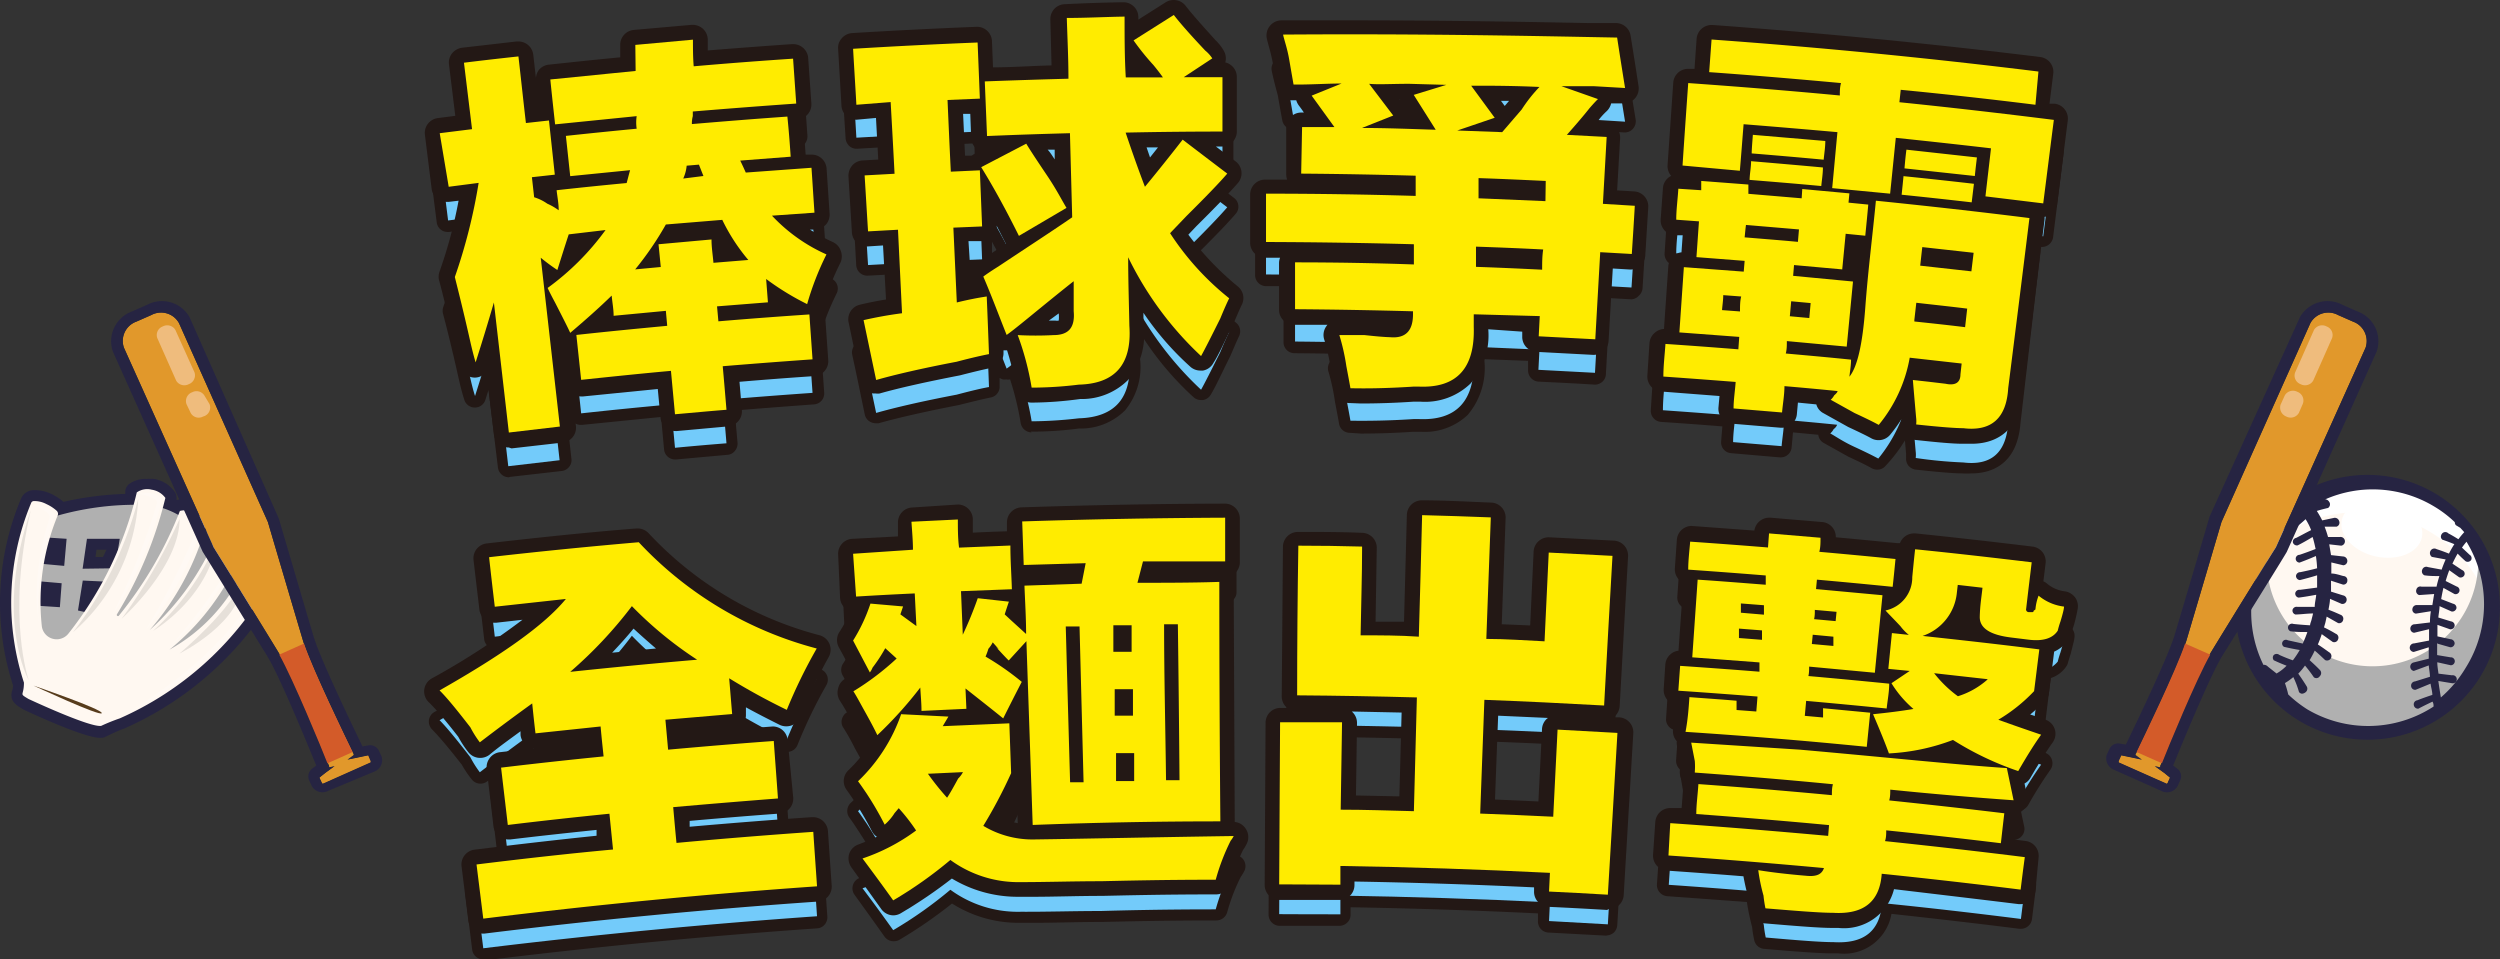
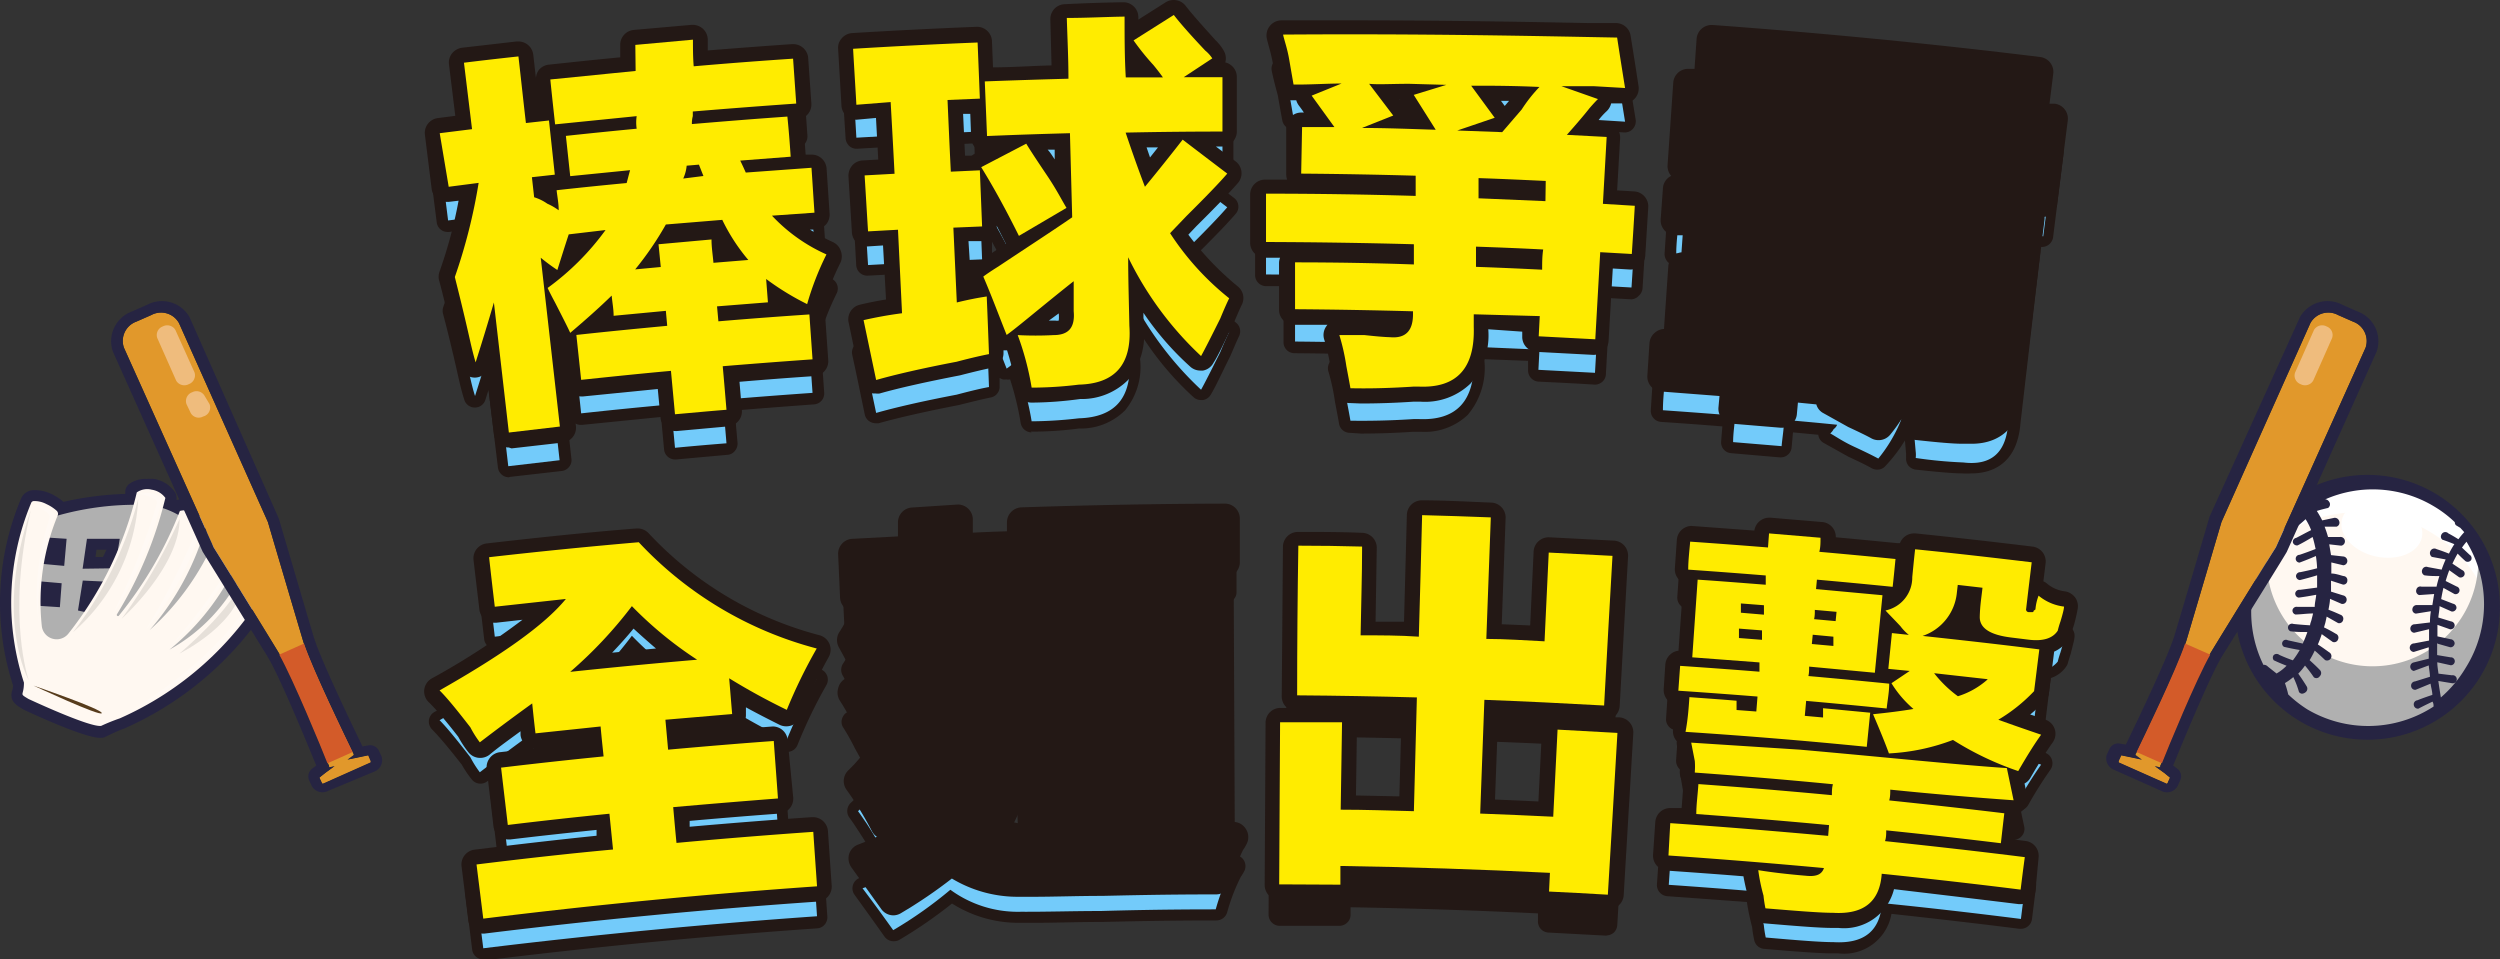
<svg xmlns="http://www.w3.org/2000/svg" viewBox="0 0 167.04 64.1">
  <rect x="0" y="0" width="167.04" height="64.1" fill="#333333" stroke="none" />
  <defs>
    <style>.cls-1{fill:#fff8f1;}.cls-10,.cls-2{fill:#fff;}.cls-3{fill:#b0b0b0;}.cls-4{fill:none;}.cls-5{fill:#262442;}.cls-6{fill:#e1982b;}.cls-7{fill:#d35b29;}.cls-8{fill:#efbc7d;}.cls-9{fill:#573c1c;}.cls-10{opacity:0.2;}.cls-11{fill:#040000;opacity:0.1;}.cls-12{fill:#231815;}.cls-13{fill:#73cbfa;}.cls-14{fill:#ffec00;}</style>
  </defs>
  <g id="图层_2" data-name="图层 2">
    <g id="圖層_1" data-name="圖層 1">
-       <path class="cls-1" d="M156.73,32.33a8.4,8.4,0,1,1-6.81,9.73A8.4,8.4,0,0,1,156.73,32.33Z" />
+       <path class="cls-1" d="M156.73,32.33a8.4,8.4,0,1,1-6.81,9.73A8.4,8.4,0,0,1,156.73,32.33" />
      <path class="cls-2" d="M156,34.36a9.21,9.21,0,0,0-5.69,3.43,8.4,8.4,0,0,1,16.18,1.35,8.28,8.28,0,0,1,.11,2.1A9.28,9.28,0,0,0,156,34.36Z" />
      <path class="cls-3" d="M151.86,35.08a7.07,7.07,0,1,0,13.67,1.44,8.4,8.4,0,1,1-13.67-1.44Z" />
      <path class="cls-4" d="M152.59,45.69a4.12,4.12,0,0,0,.56-.4,6.07,6.07,0,0,1,.38,1,.29.29,0,0,0,.19.11.4.4,0,0,0,.24-.09.3.3,0,0,0,.07-.42l0,0c-.17-.28-.36-.56-.55-.83a4,4,0,0,0,.45-.54,8.87,8.87,0,0,1,.59.78.27.27,0,0,0,.4-.07.29.29,0,0,0,0-.42h0c-.22-.23-.45-.44-.68-.65a6.48,6.48,0,0,0,.34-.64c.24.2.46.41.69.63a.29.29,0,0,0,.27-.52h0c-.25-.18-.5-.36-.75-.52a7,7,0,0,0,.26-.69l.73.52a.27.27,0,0,0,.36-.17.28.28,0,0,0-.16-.38h0q-.37-.22-.78-.42l.09-.31.09-.41.76.43a.27.27,0,0,0,.34-.21.28.28,0,0,0-.19-.35h0c-.26-.12-.52-.23-.79-.33,0-.24.08-.49.1-.73l.78.34a.28.28,0,0,0,.33-.23.29.29,0,0,0-.24-.34h0l-.8-.25c0-.24,0-.49,0-.73l.8.26a.26.26,0,0,0,.29-.26.27.27,0,0,0-.26-.31h0c-.27-.07-.54-.12-.81-.17,0-.25,0-.5,0-.74l.8.19a.29.29,0,0,0,.27-.3.3.3,0,0,0-.29-.29h0l-.8-.09-.12-.72.8.09a.29.29,0,0,0-.09-.58h0l-.79,0a7,7,0,0,0-.23-.69c.27,0,.53,0,.8,0a.28.28,0,0,0,.17-.38.3.3,0,0,0-.37-.2h0l-.76.16a6.44,6.44,0,0,0-.36-.63c.25-.08.49-.14.75-.2a.29.29,0,0,0,.07-.42.33.33,0,0,0-.2-.15H155a7.93,7.93,0,0,1,7.29.47,7.61,7.61,0,0,1,1.38,1.05.31.31,0,0,0,.07.2h0l.3.18c.09.1.18.19.26.29a5.71,5.71,0,0,0-.39.47c-.22-.14-.44-.27-.67-.39a.28.28,0,0,0-.41,0,.35.35,0,0,0-.09.22.26.26,0,0,0,.1.2v0c.27.09.54.19.8.3a6.44,6.44,0,0,0-.36.63c-.28-.11-.55-.21-.83-.3a.29.29,0,0,0-.4.11.31.31,0,0,0,.09.41h0l.92.17c-.1.22-.19.45-.27.68l-.92-.17a.28.28,0,0,0-.37.16.29.29,0,0,0,.14.39h0c.33,0,.66,0,1,.05-.07.23-.14.47-.19.71l-1,0a.27.27,0,0,0-.35.2.28.28,0,0,0,.19.36h0l1-.07-.12.74-1,0a.29.29,0,0,0-.33.24.27.27,0,0,0,.23.33h0l1-.16q0,.38-.06.75l-1,.12a.29.29,0,0,0-.31.26.28.28,0,0,0,.25.31h0l1-.24c0,.25,0,.51,0,.76l-1,.19a.29.29,0,0,0-.29.27.28.28,0,0,0,.27.3h0l1-.31c0,.26,0,.51,0,.76l-1,.25a.29.29,0,0,0,0,.57h0l1-.37c0,.27,0,.52.08.76l-1,.31a.28.28,0,0,0-.26.3.27.27,0,0,0,.3.26h0l1-.41c0,.27.08.53.12.75-.33.12-.65.23-1,.36a.27.27,0,0,0-.24.31.28.28,0,0,0,.31.25h0c.31-.17.63-.32.94-.47,0,.12.05.22.07.31a8,8,0,0,1-8.51.2,8.22,8.22,0,0,1-1.28-1A6.61,6.61,0,0,0,152.59,45.69Z" />
      <path class="cls-4" d="M163.16,45.56l.91.15a.27.27,0,1,0,0-.53h0l-.9-.11c0-.24-.05-.49-.08-.76l.9.2a.27.27,0,0,0,.27-.27.26.26,0,0,0-.28-.26h0l-.9-.15,0-.77.88.25a.28.28,0,0,0,.29-.26.29.29,0,0,0-.27-.28h0l-.88-.19c0-.25,0-.51,0-.77l.85.3a.28.28,0,0,0,.3-.24.27.27,0,0,0-.24-.29h0l-.85-.26c0-.25,0-.5.08-.76l.81.36a.29.29,0,0,0,.32-.22.27.27,0,0,0-.22-.3h0l-.8-.31q.06-.37.15-.75l.74.41a.26.26,0,1,0,.15-.5h0l-.74-.37q.11-.37.24-.72l.66.47a.28.28,0,0,0,.35-.14.26.26,0,0,0-.15-.34h0l-.65-.43c.11-.23.22-.45.35-.67.17.18.35.35.53.51a.28.28,0,0,0,.37-.08.26.26,0,0,0-.1-.35h0l-.51-.48a3.9,3.9,0,0,1,.31-.4A8,8,0,0,1,165,44.7a8.14,8.14,0,0,1-1.67,2C163.28,46.37,163.22,46,163.16,45.56Z" />
      <path class="cls-4" d="M153.48,34.2l0,0-.71.62a.28.28,0,0,0-.16.33.27.27,0,0,0,.34.12h0a10.13,10.13,0,0,0,.8-.67,3.84,3.84,0,0,1,.37.73c-.31.18-.63.36-1,.52a.27.27,0,0,0-.22.3.28.28,0,0,0,.32.2h0c.34-.17.67-.36,1-.56.08.26.14.52.2.8-.36.14-.71.27-1.07.39a.26.26,0,1,0,0,.52h0c.37-.14.73-.28,1.09-.44a7.34,7.34,0,0,1,.08.82c-.37.1-.74.18-1.12.26a.28.28,0,0,0-.29.25.28.28,0,0,0,.26.28h0c.39-.1.77-.2,1.15-.32,0,.27,0,.55,0,.82l-1.14.15a.28.28,0,0,0-.32.22.27.27,0,0,0,.23.3h0c.4,0,.79-.12,1.17-.19,0,.27-.06.54-.1.81l-1.15,0a.28.28,0,0,0-.33.19.27.27,0,0,0,.2.32h0c.39,0,.78,0,1.17-.07,0,.14-.06.28-.1.41s-.07.26-.1.38q-.56,0-1.11-.09a.27.27,0,0,0-.35.15.27.27,0,0,0,.15.34h0c.37,0,.75,0,1.13.05a7.72,7.72,0,0,1-.31.77l-1-.22a.25.25,0,1,0-.25.44h0q.51.12,1.05.21a6.36,6.36,0,0,1-.46.69q-.47-.16-.9-.36a.29.29,0,0,0-.37,0,.27.27,0,0,0,0,.36l0,0c.28.13.56.25.85.36a3,3,0,0,1-.67.52l-.58-.46a.36.36,0,0,0-.29-.12,8,8,0,0,1,.14-7.94A8.14,8.14,0,0,1,153.48,34.2Z" />
      <path class="cls-5" d="M162.76,33a8.85,8.85,0,1,1-12.15,3A8.86,8.86,0,0,1,162.76,33Zm2.05,3.19a3.9,3.9,0,0,0-.31.4l.51.48h0a.26.26,0,0,1,.1.35.28.28,0,0,1-.37.08c-.18-.16-.36-.33-.53-.51-.13.22-.24.44-.35.67l.65.43h0a.26.26,0,0,1,.15.34.28.28,0,0,1-.35.14l-.66-.47q-.13.34-.24.72l.74.37h0a.26.26,0,1,1-.15.5l-.74-.41q-.09.38-.15.75l.8.31h0a.27.27,0,0,1,.22.3.29.29,0,0,1-.32.22l-.81-.36c0,.26-.06.51-.08.76l.85.26h0a.27.27,0,0,1,.24.29.28.28,0,0,1-.3.24l-.85-.3c0,.26,0,.52,0,.77l.88.19h0a.29.29,0,0,1,.27.28.28.28,0,0,1-.29.26l-.88-.25,0,.77.9.15h0a.26.26,0,0,1,.28.26.27.27,0,0,1-.27.27l-.9-.2c0,.27.05.52.08.76l.9.11h0a.27.27,0,1,1,0,.53l-.91-.15c.06.43.12.81.17,1.1a8.14,8.14,0,0,0,1.67-2A8,8,0,0,0,164.81,36.21Zm-2.21,11c0-.09,0-.19-.07-.31-.31.15-.63.3-.94.47h0a.28.28,0,0,1-.31-.25.27.27,0,0,1,.24-.31c.32-.13.64-.24,1-.36,0-.22-.08-.48-.12-.75l-1,.41h0a.27.27,0,0,1-.3-.26.28.28,0,0,1,.26-.3l1-.31c0-.24-.06-.49-.08-.76l-1,.37h0a.29.29,0,0,1,0-.57l1-.25c0-.25,0-.5,0-.76l-1,.31h0a.28.28,0,0,1-.27-.3.29.29,0,0,1,.29-.27l1-.19c0-.25,0-.51,0-.76l-1,.24h0a.28.28,0,0,1-.25-.31.29.29,0,0,1,.31-.26l1-.12q0-.37.06-.75l-1,.16h0a.27.27,0,0,1-.23-.33.29.29,0,0,1,.33-.24l1,0,.12-.74-1,.07h0a.28.28,0,0,1-.19-.36.27.27,0,0,1,.35-.2l1,0c.05-.24.12-.48.19-.71-.33,0-.66,0-1-.05h0a.29.29,0,0,1-.14-.39.28.28,0,0,1,.37-.16l.92.17c.08-.23.17-.46.27-.68l-.92-.17h0a.31.31,0,0,1-.09-.41.29.29,0,0,1,.4-.11c.28.09.55.19.83.3a6.44,6.44,0,0,1,.36-.63c-.26-.11-.53-.21-.8-.3v0a.26.26,0,0,1-.1-.2.35.35,0,0,1,.09-.22.28.28,0,0,1,.41,0c.23.12.45.25.67.39a5.71,5.71,0,0,1,.39-.47c-.08-.1-.17-.19-.26-.29l-.3-.18h0a.31.31,0,0,1-.07-.2,7.61,7.61,0,0,0-1.38-1.05,7.93,7.93,0,0,0-7.29-.47h.07a.33.33,0,0,1,.2.15.29.29,0,0,1-.07.42c-.26.06-.5.12-.75.2a6.44,6.44,0,0,1,.36.63l.76-.16h0a.3.3,0,0,1,.37.2.28.28,0,0,1-.17.38c-.27,0-.53,0-.8,0a7,7,0,0,1,.23.69l.79,0h0a.29.29,0,0,1,.09.58l-.8-.09.12.72.8.09h0a.3.3,0,0,1,.29.29.29.29,0,0,1-.27.3l-.8-.19c0,.24,0,.49,0,.74.27,0,.54.1.81.17h0a.27.27,0,0,1,.26.31.26.26,0,0,1-.29.26l-.8-.26c0,.24,0,.49,0,.73l.8.25h0a.29.29,0,0,1,.24.34.28.28,0,0,1-.33.23l-.78-.34c0,.24-.06.49-.1.73.27.1.53.21.79.33h0a.28.28,0,0,1,.19.35.27.27,0,0,1-.34.21l-.76-.43-.09.41-.09.31q.4.19.78.42h0a.28.28,0,0,1,.16.38.27.27,0,0,1-.36.17l-.73-.52a7,7,0,0,1-.26.69c.25.16.5.34.75.52h0a.29.29,0,0,1-.27.52c-.23-.22-.45-.43-.69-.63a6.48,6.48,0,0,1-.34.64c.23.21.46.42.68.65h0a.29.29,0,0,1,0,.42.27.27,0,0,1-.4.07,8.87,8.87,0,0,0-.59-.78,4,4,0,0,1-.45.54c.19.27.38.55.55.83l0,0a.3.3,0,0,1-.07.42.4.4,0,0,1-.24.09.29.29,0,0,1-.19-.11,6.07,6.07,0,0,0-.38-1,4.12,4.12,0,0,1-.56.4,6.61,6.61,0,0,1,.22.76,8.22,8.22,0,0,0,1.28,1A8,8,0,0,0,162.6,47.21Zm-11.36-2.77a.36.36,0,0,1,.29.12l.58.46a3,3,0,0,0,.67-.52c-.29-.11-.57-.23-.85-.36l0,0a.27.27,0,0,1,0-.36.29.29,0,0,1,.37,0q.44.2.9.36a6.36,6.36,0,0,0,.46-.69q-.54-.09-1.05-.21h0a.25.25,0,1,1,.25-.44l1,.22a7.72,7.72,0,0,0,.31-.77c-.38,0-.76,0-1.13-.05h0a.27.27,0,0,1-.15-.34.27.27,0,0,1,.35-.15q.56.06,1.11.09c0-.12.07-.25.1-.38s.07-.27.1-.41c-.39,0-.78.06-1.17.07h0a.27.27,0,0,1-.2-.32.28.28,0,0,1,.33-.19l1.15,0c0-.27.08-.54.1-.81-.38.07-.77.14-1.17.19h0a.27.27,0,0,1-.23-.3.28.28,0,0,1,.32-.22l1.14-.15c0-.27,0-.55,0-.82-.38.12-.76.22-1.15.32h0a.28.28,0,0,1-.26-.28.28.28,0,0,1,.29-.25c.38-.08.75-.16,1.12-.26a7.34,7.34,0,0,0-.08-.82c-.36.16-.72.3-1.09.44h0a.26.26,0,1,1,0-.52c.36-.12.71-.25,1.07-.39-.06-.28-.12-.54-.2-.8-.33.2-.66.39-1,.56h0a.28.28,0,0,1-.32-.2.27.27,0,0,1,.22-.3c.32-.16.64-.34,1-.52a3.84,3.84,0,0,0-.37-.73,10.13,10.13,0,0,1-.8.67h0a.27.27,0,0,1-.34-.12.28.28,0,0,1,.16-.33l.71-.62,0,0a8.14,8.14,0,0,0-2.1,2.3A8,8,0,0,0,151.24,44.44Z" />
      <path class="cls-2" d="M156.47,34.75c-.22,1,.79,2.11,2.27,2.43s2.86-.25,3.08-1.27-.79-2.11-2.27-2.43S156.69,33.72,156.47,34.75Z" />
      <path class="cls-6" d="M148.43,34.88c-.11.38-1.83,6.2-2.34,7.91s-3.27,7.37-3.39,7.6l0,.06.42.31-1.38-.29-.17.38s0,.07,0,.09l3.15,1.4a.07.07,0,0,0,.1,0l.17-.38-.38-.31-.64-.46.37.08,0-.09c.1-.25,2.42-6,3.39-7.6s4.12-6.69,4.33-7l6-13.35a1.38,1.38,0,0,0-.84-1.74l-1-.44a1.37,1.37,0,0,0-1.85.54Z" />
      <path class="cls-6" d="M143.09,50.76l-1.38-.29-.17.38s0,.07,0,.09l3.15,1.4a.08.08,0,0,0,.1,0l.17-.39-.38-.31-.64-.46.37.08,0-.09.06-.16-1.67-.75-.08.15,0,.06Z" />
      <path class="cls-5" d="M153.67,21.2a2.12,2.12,0,0,1,2.85-.83l1,.44a2.12,2.12,0,0,1,1.28,2.68l-6,13.37v0c0,.05-3.38,5.47-4.34,7-.83,1.37-2.81,6.19-3.26,7.29l.29.22,0,0h0a.63.63,0,0,1,.2.73l-.19.42a.81.81,0,0,1-1.1.32l-3.14-1.4a.83.83,0,0,1-.5-1l.19-.41a.65.65,0,0,1,.73-.34l.36.06c.52-1.07,2.78-5.75,3.25-7.29.53-1.76,2.33-7.87,2.34-7.93v0Zm-5.24,13.68c-.11.38-1.83,6.2-2.34,7.91s-3.27,7.37-3.39,7.6l0,.06.42.31-1.38-.29-.17.38s0,.07,0,.09l3.15,1.4a.07.07,0,0,0,.1,0l.17-.38-.38-.31-.64-.46.37.08,0-.09c.1-.25,2.42-6,3.39-7.6s4.12-6.69,4.33-7l6-13.35a1.38,1.38,0,0,0-.84-1.74l-1-.44a1.37,1.37,0,0,0-1.85.54Z" />
      <path class="cls-7" d="M144.45,51c.39-1,2.29-5.61,3.23-7.26L146,43c-.6,1.8-2.8,6.33-3.24,7.25Z" />
      <path class="cls-8" d="M153.72,25.67h0a.63.63,0,0,0,.84-.24l1.26-2.84a.61.61,0,0,0-.37-.78h0a.63.63,0,0,0-.84.24l-1.26,2.84A.61.61,0,0,0,153.72,25.67Z" />
-       <path class="cls-8" d="M152.76,27.83h0a.63.63,0,0,0,.84-.24l.27-.62a.62.62,0,0,0-.37-.79h0a.63.63,0,0,0-.84.24l-.28.62A.64.64,0,0,0,152.76,27.83Z" />
      <path class="cls-5" d="M6.69,49.3c-1,0-4.16-1.44-5.1-1.88-.49-.29-1-.57-.77-1.3a1,1,0,0,0,.05-.33A17.92,17.92,0,0,1,1.4,33.33a.93.93,0,0,1,.81-.58h.12A2.45,2.45,0,0,1,3.42,33a3.41,3.41,0,0,1,.82.53A21.79,21.79,0,0,1,8.37,33c0-.07,0-.15,0-.23a.78.78,0,0,1,.24-.42A1.91,1.91,0,0,1,9.84,32a2.6,2.6,0,0,1,.46,0,2.13,2.13,0,0,1,1.4.9.79.79,0,0,1,.09.52h0a1.53,1.53,0,0,1,.52-.08,2.58,2.58,0,0,1,1,.23,2.11,2.11,0,0,1,1.16,1.31.76.76,0,0,1,0,.21,1.65,1.65,0,0,1,.34,0,2.25,2.25,0,0,1,1.05.27,2.08,2.08,0,0,1,.86.83,1.08,1.08,0,0,1,0,1c-.06.11-.11.22-.16.33a2.4,2.4,0,0,1,1,.35,2.2,2.2,0,0,1,.94,1.25.75.75,0,0,1-.08.53A22,22,0,0,1,8.25,48.7c-.05,0-.51.19-1.16.51a.83.83,0,0,1-.22.08Zm.19-12.08c.08-.16.16-.33.23-.49H6.45l-.07.48Z" />
      <path class="cls-3" d="M9.16,46.27,2.52,45.21,1.43,39.66s.69-4.95,1-4.75A19.22,19.22,0,0,1,10,33.75,5.32,5.32,0,0,1,12.75,35,3.13,3.13,0,0,1,15,37.35a2.15,2.15,0,0,1,1.27,2.26C15.4,42.47,9.16,46.27,9.16,46.27ZM4.29,37.81,4.45,36,2.6,35.88l-.28,1.75Zm3.4.16L8,36,5.81,36l-.29,2Zm-3.57,1-2.19-.19L2,40.44,4,40.57Zm3.32-.09-1.91-.09-.32,2,1,.23Z" />
      <path class="cls-1" d="M17.82,39.25a1.36,1.36,0,0,0-.61-.78,1.66,1.66,0,0,0-1-.26,11.7,11.7,0,0,1-4.89,5.2,16.18,16.18,0,0,0,4.84-6.55.33.33,0,0,0,0-.32,1.47,1.47,0,0,0-.56-.55,1.4,1.4,0,0,0-1-.15.33.33,0,0,0-.24.19A17.39,17.39,0,0,1,10,42.1s-.06,0,0,0a18,18,0,0,0,3.77-7,1.4,1.4,0,0,0-.75-.83,1.34,1.34,0,0,0-1-.13,26.25,26.25,0,0,1-4.08,7,.08.08,0,0,1-.13-.09,27.07,27.07,0,0,0,3.24-7.78,1.38,1.38,0,0,0-.91-.55,1.21,1.21,0,0,0-1,.18,24.11,24.11,0,0,1-4.55,9.41,1,1,0,0,1-1.8-.51,15.15,15.15,0,0,1,1.07-7.37.28.28,0,0,0-.07-.3,2.69,2.69,0,0,0-.69-.45,1.69,1.69,0,0,0-.84-.2.19.19,0,0,0-.18.13,17.26,17.26,0,0,0-.48,12c0,.93-.36.69.3,1.09,0,0,4.1,1.92,4.86,1.8A12.3,12.3,0,0,1,8,48,21.43,21.43,0,0,0,17.82,39.25Z" />
      <path class="cls-9" d="M2.24,45.81s4.62,1.58,4.56,1.84S2.24,45.81,2.24,45.81Z" />
      <path class="cls-10" d="M16.42,38.34s1.06,0,1.25.9a21.56,21.56,0,0,1-9.39,8.48s6.09-3.22,9.06-8.49C17.43,38.6,16.42,38.34,16.42,38.34Z" />
      <path class="cls-10" d="M14.64,36s1-.07,1.34.67a16.86,16.86,0,0,1-4.61,6.51s3.47-3.8,4.34-6.37C15.69,36.37,14.64,36,14.64,36Z" />
      <path class="cls-10" d="M12.18,34.36s1-.07,1.34.67a19.24,19.24,0,0,1-3.81,7.1,48.5,48.5,0,0,0,3.54-7C13.22,34.76,12.18,34.36,12.18,34.36Z" />
      <path class="cls-10" d="M9.31,33s1.16-.32,1.5.42a25,25,0,0,1-3.39,7.83,44.63,44.63,0,0,0,3.08-7.66C10.48,33.2,9.31,33,9.31,33Z" />
      <path class="cls-10" d="M2.23,33.75s1.1,0,1.43.69c-1.64,5.14-1,7.44-1,7.44s-.79-2.77.67-7.35C3.26,34.12,2.23,33.75,2.23,33.75Z" />
      <path class="cls-11" d="M2.06,34.08c-1.65,7.09-.14,11.37-.14,11.37S-.42,41.3,2.06,34.08Z" />
      <path class="cls-11" d="M9.24,33.31a12.69,12.69,0,0,1-4.36,8.93A24.61,24.61,0,0,0,9.24,33.31Z" />
      <path class="cls-11" d="M12,34.67c0,3.21-3.87,6.67-3.87,6.67A36.41,36.41,0,0,0,12,34.67Z" />
-       <path class="cls-11" d="M14.49,36.15c-.58,3.84-4.26,6-4.26,6A17.14,17.14,0,0,0,14.49,36.15Z" />
      <path class="cls-11" d="M16.21,38.67c.07,2.89-4.22,5-4.22,5S15.6,40.64,16.21,38.67Z" />
      <path class="cls-6" d="M17.9,34.88c.11.38,1.83,6.2,2.34,7.91s3.28,7.37,3.39,7.6l0,.06-.42.31,1.39-.29.16.38s0,.07,0,.09l-3.14,1.4a.07.07,0,0,1-.1,0l-.18-.38.39-.31.63-.46-.37.08,0-.09c-.1-.25-2.42-6-3.39-7.6s-4.12-6.69-4.32-7l-6-13.35a1.37,1.37,0,0,1,.83-1.74l1-.44a1.37,1.37,0,0,1,1.85.54Z" />
      <path class="cls-6" d="M23.24,50.76l1.39-.29.16.38s0,.07,0,.09l-3.14,1.4s-.09,0-.1,0l-.18-.39.39-.31.63-.46-.37.08,0-.09L21.88,51l1.68-.75.07.15,0,.06Z" />
      <path class="cls-5" d="M12.67,21.2a2.12,2.12,0,0,0-2.85-.83l-1,.44a2.12,2.12,0,0,0-1.28,2.68l6,13.37,0,0,4.33,7c.84,1.37,2.81,6.19,3.26,7.29l-.29.22,0,0h0a.66.66,0,0,0-.2.73l.19.42a.82.82,0,0,0,1.1.32L25,51.56a.82.82,0,0,0,.5-1l-.19-.41a.65.65,0,0,0-.73-.34l-.36.06c-.52-1.07-2.78-5.75-3.25-7.29-.53-1.76-2.32-7.87-2.34-7.93v0ZM17.9,34.88c.11.38,1.83,6.2,2.34,7.91s3.28,7.37,3.39,7.6l0,.06-.42.31,1.39-.29.16.38s0,.07,0,.09l-3.14,1.4a.07.07,0,0,1-.1,0l-.18-.38.39-.31.63-.46-.37.08,0-.09c-.1-.25-2.42-6-3.39-7.6s-4.12-6.69-4.32-7l-6-13.35a1.37,1.37,0,0,1,.83-1.74l1-.44a1.37,1.37,0,0,1,1.85.54Z" />
      <path class="cls-7" d="M21.88,51c-.39-1-2.29-5.61-3.22-7.26L20.31,43c.6,1.8,2.8,6.33,3.25,7.25Z" />
      <path class="cls-8" d="M12.61,25.67h0a.63.63,0,0,1-.84-.24l-1.26-2.84a.61.61,0,0,1,.37-.78h0a.63.63,0,0,1,.84.24L13,24.89A.63.63,0,0,1,12.61,25.67Z" />
      <path class="cls-8" d="M13.57,27.83h0a.61.61,0,0,1-.83-.24L12.46,27a.62.62,0,0,1,.38-.79h0a.62.62,0,0,1,.83.24L14,27A.62.62,0,0,1,13.57,27.83Z" />
      <path class="cls-12" d="M34,31.89a.74.74,0,0,1-.73-.65l-.63-5.19-.21.67a.73.73,0,0,1-.7.51h0a.73.73,0,0,1-.7-.5c-.12-.36-.26-.88-.42-1.6-.42-1.88-.78-3.31-1-4.13a.84.84,0,0,1,0-.47A33.34,33.34,0,0,0,31,15.37l-1,.13h-.09a.73.73,0,0,1-.73-.64l-.46-3.62a.77.77,0,0,1,.15-.55.81.81,0,0,1,.5-.28l1.42-.17-.44-3.71A.72.72,0,0,1,30.42,6a.79.79,0,0,1,.49-.28l3.65-.42h.08a.7.7,0,0,1,.46.16.73.73,0,0,1,.27.49l.42,3.72.49-.05-.21-2a.75.75,0,0,1,.66-.82l5-.5,0-1.08a.74.74,0,0,1,.67-.76c1.28-.12,2.57-.24,3.86-.34h.06a.73.73,0,0,1,.49.19.78.78,0,0,1,.25.53l0,1Q50,5.6,52.94,5.4H53a.74.74,0,0,1,.49.18.8.8,0,0,1,.25.5l.21,3a.75.75,0,0,1-.58.77.36.36,0,0,1,0,.1l.19,2.7v.1l.65,0a.75.75,0,0,1,.74.69l.2,3A.75.75,0,0,1,55,17a.72.72,0,0,1-.51.25l-1.11.08a12,12,0,0,0,2.16,1.28.73.73,0,0,1,.36,1,18.3,18.3,0,0,0-1.23,3.19s0,0,0,0a.71.71,0,0,1,.19.44l.21,3a.73.73,0,0,1-.69.78c-1.76.13-3.52.26-5.29.41l.19,2.16a.75.75,0,0,1-.18.54.69.69,0,0,1-.5.26l-3.43.31h-.07a.74.74,0,0,1-.73-.67l-.2-2.17-5.29.53h-.08a.74.74,0,0,1-.73-.66l-.28-2.62a.72.72,0,0,1-.25-.24l.64,5.78a.7.7,0,0,1-.15.54.73.73,0,0,1-.5.28l-3.42.39Zm6.12-8.14.28,0a1.11,1.11,0,0,1-.07-.16Zm11.95-1.37a.8.8,0,0,1,0,.31l.53,0-.5-.3ZM48.34,19l.24,0c-.1-.14-.19-.27-.28-.42Zm-9.86-.14c.11-.1.2-.2.3-.3l-.21,0Zm-2-3.93a.76.76,0,0,1,0-.21h-.12l0,.16Z" />
      <path class="cls-12" d="M68.93,28.89a.75.75,0,0,1-.73-.61,19.4,19.4,0,0,0-.71-2.93.65.65,0,0,1-.27,0,.51.51,0,0,1-.21,0,.88.88,0,0,1-.22-.1l0,.56a.73.73,0,0,1-.6.75c-.45.09-1.16.26-2.11.5-2.26.44-4.1.86-5.37,1.22l-.2,0a.77.77,0,0,1-.39-.11.73.73,0,0,1-.34-.48c-.28-1.34-.55-2.68-.84-4a.75.75,0,0,1,.56-.87c.61-.14,1.27-.27,2-.38l-.23-4.09-1.32.07a.74.74,0,0,1-.74-.69L57,14a.76.76,0,0,1,.19-.54.72.72,0,0,1,.51-.25L59,13.16l-.19-3.31-1.57.09a.74.74,0,0,1-.49-.18.8.8,0,0,1-.25-.51L56.26,5.5A.75.75,0,0,1,56.44,5,.74.74,0,0,1,57,4.72c2.77-.16,5.57-.31,8.34-.42h0a.75.75,0,0,1,.74.71l.08,2c1.48-.06,3-.11,4.43-.15l-.09-3.32a.73.73,0,0,1,.72-.76q1.93-.06,3.87-.09h0a.74.74,0,0,1,.74.73V4L78,2.62a.8.8,0,0,1,.4-.11A.72.72,0,0,1,79,2.8c.4.51,1.07,1.27,2.06,2.32a3,3,0,0,1,.54.69.73.73,0,0,1-.13.84h.2a.74.74,0,0,1,.52.22.73.73,0,0,1,.22.52V11a.74.74,0,0,1-.22.52.71.71,0,0,1-.52.22H80.52l1.94,1.49a.71.71,0,0,1,.28.51.7.7,0,0,1-.18.55c-.52.61-1.37,1.49-2.76,2.87l-.69.72a18.73,18.73,0,0,0,3.49,3.69.74.74,0,0,1,.19.89c-.13.27-.32.71-.58,1.32-.62,1.24-1,2.08-1.3,2.57a.75.75,0,0,1-.53.38h-.13a.74.74,0,0,1-.49-.18,20.48,20.48,0,0,1-3.59-4.31l0,1.71a4.57,4.57,0,0,1-1,3.47,4.17,4.17,0,0,1-3.07,1.21,24.11,24.11,0,0,1-3.22.21ZM70,23.38l-.66.56,1,0h.13a.58.58,0,0,0,.41-.1s.14-.2.09-.7v-.54Zm-5.38-1.89.49-.09c-.05-.12-.1-.24-.14-.36a.73.73,0,0,1,.24-.87q.3-.23,1-.69l1.4-.92a.67.67,0,0,1-.23-.27c-.36-.73-.72-1.45-1.1-2.14l0,1.15a.74.74,0,0,1-.19.53.79.79,0,0,1-.52.24l-1.18.05ZM69.56,12c.27.42.61.93,1,1.55l.17.29L70.71,12Zm6.69-.15c.17.49.33,1,.5,1.43.4-.48.78-1,1.16-1.45Zm-12,1.07.79,0a.62.62,0,0,1,.19-.14l1.19-.62-.51,0a.75.75,0,0,1-.74-.71l-.07-1.87-1,.05ZM75.88,6.71h.26l-.26-.32Z" />
      <path class="cls-12" d="M90.19,28.92a.73.73,0,0,1-.72-.61c-.06-.35-.15-.83-.27-1.45a13.89,13.89,0,0,0-.43-2,.75.75,0,0,1,.09-.68.74.74,0,0,1,.6-.31l1.71,0c.78.09,1.32.13,1.69.14h.21a.61.61,0,0,0,.41-.11.49.49,0,0,0,.09-.17c-2.37-.06-4.74-.11-7.08-.13a.73.73,0,0,1-.73-.74l0-3.13a.84.84,0,0,1,.22-.52l.12-.09h-1.5a.74.74,0,0,1-.74-.74V15.2a.74.74,0,0,1,.22-.52.72.72,0,0,1,.52-.21h1.93l-.11-.09a.74.74,0,0,1-.21-.53l0-3.12a.71.71,0,0,1,.22-.52A.73.73,0,0,1,87,10h.7l-.66-.91a.76.76,0,0,1-.14-.43h-.5a.76.76,0,0,1-.72-.6q-.1-.53-.3-1.68c-.2-.73-.34-1.3-.41-1.66a.75.75,0,0,1,.73-.88l4.63,0c6.41,0,11.69.1,15.93.18l1.77,0a.72.72,0,0,1,.71.62L109.29,8a.75.75,0,0,1-.19.61.71.71,0,0,1-.54.24l-1.07-.06a.75.75,0,0,1-.24.61,4.17,4.17,0,0,0-.48.51c-.15.2-.34.42-.55.67l1.16.06a.75.75,0,0,1,.69.78l-.21,3.74,1.4.08a.75.75,0,0,1,.69.79l-.2,3.22a.74.74,0,0,1-.25.51A.72.72,0,0,1,109,20l-1.42-.08L107.3,25a.71.71,0,0,1-.24.51.75.75,0,0,1-.49.19h0c-1.25-.08-2.51-.14-3.76-.2a.75.75,0,0,1-.71-.78l0-.61L99.18,24v.09a4.85,4.85,0,0,1-1.11,3.63,4.18,4.18,0,0,1-3.13,1.13h-.52c-1.18.08-2.38.12-3.48.12Zm4.39-18.78L93.84,9a.89.89,0,0,1-.12-.39l-.75,0c.23.32.47.63.71,1a.73.73,0,0,1,.14.55Zm5.9-.45,0,.06.58-.66.24-.35-1.57,0Z" />
      <path class="cls-12" d="M131.74,31.63a4.88,4.88,0,0,1-.64,0h0c-.55,0-1.54-.08-3.09-.25a.78.78,0,0,1-.5-.27.77.77,0,0,1-.15-.55,1.18,1.18,0,0,1,0-.2s-.07-.83-.08-.93A10.32,10.32,0,0,1,126,31.11a.71.71,0,0,1-.57.27.8.8,0,0,1-.36-.09c-.3-.17-.82-.43-1.56-.77l-1.63-.91a.72.72,0,0,1-.39-.56v0l-1.69-.16-.09,1a.73.73,0,0,1-.74.67h-.06l-3.24-.28a.72.72,0,0,1-.67-.79l.08-1c-1.37-.11-2.73-.21-4.1-.3a.74.74,0,0,1-.68-.79l.14-2.16a.77.77,0,0,1,.26-.51.74.74,0,0,1,.49-.2h.21v-.09l.3-4.36a.77.77,0,0,1,.26-.51.7.7,0,0,1,.48-.18h.12l.12-1.65-.72,0a.77.77,0,0,1-.74-.79l.14-2.08a.73.73,0,0,1,.73-.68l.86.05a.31.31,0,0,1,0-.08l-.62,0a.74.74,0,0,1-.68-.79l.38-5.51a.69.69,0,0,1,.25-.5.75.75,0,0,1,.49-.19l.66.05V7l.16-2.18a.75.75,0,0,1,.25-.5.74.74,0,0,1,.49-.18h.05c7.28.53,14.64,1.25,21.88,2.14a.74.74,0,0,1,.64.83l-.27,2.17s0,.06,0,.09l.61.08a.74.74,0,0,1,.64.82l-.7,5.58a.76.76,0,0,1-.28.49.72.72,0,0,1-.46.16h-.19a.75.75,0,0,1,.07.42L135,28.28C134.77,31.19,132.86,31.63,131.74,31.63Zm-7.85-11.31a.77.77,0,0,1,.27.08l.17-1.69-.35,0-.16,1.64Z" />
      <path class="cls-13" d="M52.83,12.72,49.46,13c.16.34.28.61.37.81l4.39-.32c.07,1,.13,2,.2,3l-2.84.2a11.28,11.28,0,0,0,3.64,2.56,18.8,18.8,0,0,0-1.29,3.32,17.79,17.79,0,0,1-2.74-1.68l.12,1.56-3.4.27.09,1c2-.17,4-.33,6.08-.47l.21,3q-3,.21-6,.46c.09,1,.17,1.94.25,2.91-1.15.09-2.29.19-3.44.3l-.27-2.9q-3,.27-6,.6l-.32-3c2-.22,4.05-.42,6.07-.61l-.09-1-3.4.33c0-.45-.09-.9-.13-1.35-.8.78-1.73,1.61-2.77,2.49-.18-.4-.52-1.06-1-2q-.37-.69-.51-1a17.39,17.39,0,0,0,3.87-3.87L38,17.9c-.26.8-.51,1.59-.76,2.39a12.9,12.9,0,0,1-1.11-.82l1.26,11.28-3.43.4-1-8.69c-.38,1.31-.79,2.65-1.22,4-.11-.33-.24-.84-.39-1.52-.45-2-.8-3.36-1-4.17a36.85,36.85,0,0,0,1.59-6.29l-2,.25-.45-3.61,2.16-.27L31,6.44c1.21-.15,2.43-.29,3.64-.42.17,1.48.33,3,.5,4.45l1.54-.17.39,3.62-1.53.17.15,1.34a3.11,3.11,0,0,1,.88.43,4,4,0,0,1,.76.44c0-.45-.09-.9-.14-1.34q2.34-.26,4.68-.48c.08-.29.15-.58.23-.86-1.33.12-2.66.26-4,.4-.1-.9-.19-1.8-.29-2.7l4.73-.47a2.83,2.83,0,0,1,0-.84l-5.45.55c-.11-1-.22-2-.32-3,1.89-.2,3.8-.4,5.7-.57l-.06-1.77,3.85-.35c0,.59,0,1.18.05,1.78q3.32-.29,6.64-.52l.21,3c-2.3.16-4.61.34-6.91.53,0,.07,0,.17,0,.31a1.86,1.86,0,0,0-.06.53c2.13-.18,4.25-.35,6.38-.5C52.7,10.92,52.77,11.82,52.83,12.72ZM44,18.56l3.54-.31c0,.52.08,1,.13,1.56L50,19.62a12.61,12.61,0,0,1-1.74-2.68l-3.75.32a21.27,21.27,0,0,1-2.05,3l1.71-.16ZM47,14l-.27-.81-.82.07a2.61,2.61,0,0,1-.23.86Z" />
      <path class="cls-13" d="M57.22,9.2C57.15,8,57.07,6.71,57,5.46c2.77-.17,5.55-.31,8.32-.42l.15,3.75-2.16.09c.07,1.6.14,3.19.22,4.79l1.94-.09.15,3.75-1.92.08.23,5c.73-.18,1.39-.31,2-.4.06,1.45.11,2.74.15,3.85q-.69.12-2.16.51c-2.36.45-4.15.87-5.38,1.22l-.84-4a24.27,24.27,0,0,1,2.57-.46L60,17.6l-2,.11c-.08-1.24-.15-2.49-.23-3.74l2-.11-.26-4.79ZM82,13.85c-.54.63-1.45,1.57-2.72,2.83l-1.1,1.15a18.31,18.31,0,0,0,3.95,4.35c-.14.28-.34.73-.6,1.36-.59,1.18-1,2-1.28,2.5a22.46,22.46,0,0,1-4.87-6.6c0,1.52.05,3,.08,4.58.18,2.56-.95,3.86-3.38,3.93a28.54,28.54,0,0,1-3.15.2A18.83,18.83,0,0,0,68,24.64c.6,0,1.4.05,2.39,0s1.45-.49,1.35-1.6c0-.66,0-1.32,0-2-.46.36-1.18.94-2.15,1.73s-1.81,1.49-2.33,1.86c-.52-1.31-1-2.61-1.56-3.9.2-.15.52-.37,1-.67,2-1.33,3.68-2.42,4.94-3.29l-.15-5.62c-1.85.05-3.7.11-5.54.19l-.15-3.65c1.86-.07,3.73-.13,5.59-.18,0-1.36-.08-2.71-.11-4.06,1.29,0,2.57-.07,3.86-.09,0,1.35,0,2.71.08,4.06l2.48,0c-.14-.2-.35-.48-.63-.82A16.72,16.72,0,0,1,75.74,5l2.69-1.7c.42.55,1.12,1.34,2.1,2.38a2.06,2.06,0,0,1,.42.52L79.09,7.41l2.59,0V11c-2.15,0-4.31,0-6.47.07.44,1.31.87,2.52,1.29,3.62.87-1.05,1.71-2.11,2.52-3.15C80,12.33,81,13.09,82,13.85Zm-13.43-2c.29.48.76,1.19,1.4,2.14s1,1.68,1.29,2.15L68.08,18c-.81-1.64-1.64-3.17-2.52-4.59Z" />
      <path class="cls-13" d="M87,10.74l2.16,0-1.52-2.1,2-.81c-1,0-2.1.08-3.21.07-.06-.35-.16-.91-.29-1.67s-.34-1.32-.41-1.67c9.52-.07,17,.1,22.31.2l.54,3.37L106.49,8c-1,0-1.7,0-2.18,0l2.44.86c-.14.13-.32.33-.55.59q-.56.7-1.53,1.8l2.66.14c-.08,1.49-.17,3-.25,4.47l2.13.13c-.06,1.07-.13,2.15-.2,3.22l-2.11-.12-.33,5.82-3.78-.2.07-1.35-4.39-.19,0,.83c.09,2.79-1.15,4.12-3.7,4h-.3c-1.52.1-2.93.13-4.24.11-.06-.35-.15-.83-.27-1.46a13.76,13.76,0,0,0-.47-2.09l1.69,0c.73.08,1.29.13,1.69.14,1.06.09,1.57-.45,1.54-1.63v-.1q-3.94-.11-7.88-.15c0-1,0-2.08,0-3.12q4,0,7.94.14c0-.45,0-.9,0-1.35-3.29-.09-6.59-.14-9.88-.15,0-1.08,0-2.16,0-3.23q5,0,10,.15c0-.45,0-.9,0-1.35q-3.82-.11-7.65-.14Zm9.64-2.82-2.48-.07c-1.17,0-2.07.06-2.69,0C92,8.6,92.56,9.3,93.09,10L91,10.8c1.65,0,3.29.07,4.93.12L94.46,8.59Zm6.21.14C101.34,8,99.83,8,98.31,8l1.57,2.14-2.5.85,3,.11c.28-.34.72-.84,1.3-1.51A9.94,9.94,0,0,1,102.86,8.06Zm.43,6.28c-1.5-.07-3-.14-4.49-.19,0,.45,0,.9,0,1.35,1.49.05,3,.12,4.47.19Zm-4.66,4.39c0,.45,0,.9,0,1.35,1.48.05,3,.12,4.42.19,0-.45,0-.9.07-1.36Q100.85,18.81,98.63,18.73Z" />
      <path class="cls-13" d="M120.42,14.88l3.15.29-.06.62,1.32.13c-.06.69-.13,1.38-.2,2.07l-1.31-.12-.23,2.38L119.87,20l-.06.72c1.33.12,2.67.24,4,.38l-.42,4.35-4-.37c0,.28,0,.55-.07.83,1.45.13,2.91.26,4.36.41,0,.38-.07.76-.11,1.14.53-.65.88-2.18,1.06-4.61s.48-4.76.71-7.15c3.43.35,6.84.73,10.26,1.16q-.7,5.68-1.42,11.37c-.12,2-1.12,2.9-3,2.67A30.1,30.1,0,0,1,128,30.6a1.73,1.73,0,0,0,0-.42c-.12-1.34-.19-2.19-.22-2.54l1,.11,1.18.13c.65.15,1-.06,1-.62l.08-.72c-1.16-.14-2.31-.27-3.47-.39a9.77,9.77,0,0,1-2.07,4.49c-.31-.17-.85-.44-1.61-.79s-1.28-.72-1.6-.89a1,1,0,0,0,.23-.29.65.65,0,0,0,.23-.29c-1.18-.12-2.37-.23-3.55-.33,0,.59-.11,1.17-.16,1.76l-3.24-.27c0-.59.1-1.18.14-1.77q-2.41-.19-4.83-.36c0-.72.09-1.45.14-2.18,1.63.11,3.25.23,4.87.36l.06-.83-4-.3.3-4.36q2,.13,4,.3l.06-.73-3.22-.24c.06-.8.11-1.59.17-2.39L112,16.93c0-.69.1-1.38.14-2.07l1.53.1c0-.21,0-.41,0-.62l3.15.24c0,.21,0,.42,0,.62l3.56.3Zm-8-1.57c.12-1.84.25-3.67.38-5.51,3.38.24,6.75.51,10.13.83,0-.28,0-.56.08-.83-2.94-.28-5.87-.52-8.81-.73,0-.73.11-1.46.16-2.18q10.94.8,21.84,2.14L136,9.2q-4.48-.55-9-1l-.09.83c3.44.35,6.88.75,10.32,1.18-.24,1.86-.47,3.72-.71,5.58l-3.86-.47c.12-1.07.25-2.14.37-3.21q-3.18-.37-6.36-.7c-.13,1.25-.25,2.49-.38,3.73l-3.87-.38c.12-1.24.23-2.48.35-3.73l-6.27-.54c-.08,1-.16,2.08-.25,3.12ZM115.16,22c0,.34-.06.69-.08,1l1.2.09c0-.35,0-.69.08-1Zm2-10.71c1.61.13,3.21.26,4.82.41,0,.42-.07.83-.11,1.25-1.6-.15-3.21-.29-4.81-.42C117.05,12.09,117.09,11.67,117.12,11.26ZM117,13l4.8.41c0,.42-.07.83-.11,1.25-1.6-.15-3.19-.28-4.79-.41C116.91,13.85,117,13.44,117,13Zm-.41,5.09q1.77.13,3.54.3l.07-.83q-1.77-.16-3.54-.3C116.62,17.56,116.6,17.83,116.57,18.11Zm4.3,5.39.09-1-1.3-.12-.09,1Zm6.51-11.3,4.71.52c-.05.41-.1.83-.14,1.24l-4.7-.51C127.29,13,127.33,12.62,127.38,12.2ZM127.19,14l4.7.52-.15,1.24q-2.34-.27-4.68-.51C127.11,14.79,127.15,14.38,127.19,14Zm1.25,4.74c-.05.42-.09.83-.14,1.25l3.42.38.15-1.24Zm-.53,4.87v.1l3.39.39.14-1.24c-1.13-.14-2.26-.26-3.4-.39Z" />
      <path class="cls-12" d="M34,29.9A1,1,0,0,1,33,29l-.5-4.15a1,1,0,0,1-.77.38h0a1,1,0,0,1-.95-.69c-.12-.36-.26-.89-.42-1.62-.43-1.87-.78-3.29-1-4.11a1,1,0,0,1,0-.64,31,31,0,0,0,1.28-4.76l-.67.08h-.13a1,1,0,0,1-1-.88L28.39,9a1,1,0,0,1,.86-1.11l1.17-.15L30,4.31a1,1,0,0,1,.2-.74,1.06,1.06,0,0,1,.67-.38l3.65-.42h.11a1,1,0,0,1,1,.88l.18,1.57A1,1,0,0,1,36,4.68a1,1,0,0,1,.67-.36c1.59-.17,3.18-.34,4.77-.49l0-.83a1,1,0,0,1,.9-1l3.87-.34h.08a1,1,0,0,1,1,1l0,.71c1.87-.15,3.73-.29,5.6-.42H53a1,1,0,0,1,1,.93l.21,3a1,1,0,0,1-.56,1l.18,2.45.4,0a1,1,0,0,1,1,.94l.2,3a1,1,0,0,1-.24.73,1.09,1.09,0,0,1-.69.34l-.38,0a11.61,11.61,0,0,0,1.52.83,1,1,0,0,1,.53.57,1.05,1.05,0,0,1,0,.78,17.73,17.73,0,0,0-1.2,3.06,1,1,0,0,1,.16.48l.21,3a1,1,0,0,1-.93,1.07c-1.67.11-3.35.24-5,.38l.16,1.9a1,1,0,0,1-.24.73,1,1,0,0,1-.68.35l-3.42.31h-.1a1,1,0,0,1-1-.9l-.18-1.91-5,.5h-.11a1,1,0,0,1-.6-.2l.24,2.17a1,1,0,0,1-.21.74,1,1,0,0,1-.67.37l-3.42.39Z" />
      <path class="cls-12" d="M68.93,26.9a1,1,0,0,1-1-.83,20.43,20.43,0,0,0-.64-2.66h-.09l-.15,0v.17a1,1,0,0,1-.81,1c-.45.09-1.17.26-2.1.5-2.27.44-4.1.85-5.36,1.21a.84.84,0,0,1-.27,0A1.07,1.07,0,0,1,58,26.2a1,1,0,0,1-.46-.66l-.84-4a1,1,0,0,1,.75-1.18c.54-.13,1.13-.25,1.75-.35L59,16.4l-1.08.07a1,1,0,0,1-1-.95l-.23-3.74a1.06,1.06,0,0,1,.25-.72,1,1,0,0,1,.69-.34l1.05-.06-.15-2.78L57.22,8a1,1,0,0,1-.66-.25A1,1,0,0,1,56.22,7L56,3.27a.94.94,0,0,1,.25-.72,1,1,0,0,1,.69-.34c2.79-.17,5.6-.31,8.34-.42h0a1,1,0,0,1,1,1l.07,1.71c1.3,0,2.61-.1,3.91-.13l-.08-3.06a1,1,0,0,1,.27-.72,1,1,0,0,1,.7-.31Q73.13.18,75.06.15h0a1,1,0,0,1,1,1v.16L77.89.15A1,1,0,0,1,78.42,0a1,1,0,0,1,.8.39c.39.51,1.06,1.26,2,2.3a3,3,0,0,1,.58.76,1,1,0,0,1,.07.72,1,1,0,0,1,.47.26,1,1,0,0,1,.3.71V8.79a1,1,0,0,1-.29.7,1,1,0,0,1-.71.3h-.4l1.33,1a1,1,0,0,1,.38.69,1,1,0,0,1-.24.75c-.53.61-1.38,1.5-2.78,2.89l-.53.56a19.6,19.6,0,0,0,3.32,3.47,1,1,0,0,1,.26,1.2c-.13.26-.32.7-.58,1.31-.62,1.25-1,2.09-1.32,2.58a1,1,0,0,1-.7.52h-.18a1,1,0,0,1-.66-.25,19.44,19.44,0,0,1-3.14-3.61v.82a4.71,4.71,0,0,1-1,3.64,4.37,4.37,0,0,1-3.23,1.3A24.44,24.44,0,0,1,69,26.9Zm1.15-5.48h.43a.56.56,0,0,0,.23,0,2,2,0,0,0,0-.48v0ZM64.83,18a.82.82,0,0,1,.24-.25c.2-.16.54-.39,1-.71l1.14-.75-.06-.11c-.19-.37-.37-.74-.56-1.1a1,1,0,0,1-.26.71,1,1,0,0,1-.7.32l-.92,0Zm5.64-7.32V10H70C70.17,10.18,70.31,10.41,70.47,10.65Zm6.37-.16.53-.67h-.76Zm-12.36-.12.44,0,.17-.11.38-.2a1.51,1.51,0,0,1-.26-.18,1,1,0,0,1-.32-.69l-.06-1.61-.48,0Z" />
      <path class="cls-12" d="M90.18,26.93a1,1,0,0,1-1-.83c-.06-.34-.15-.82-.26-1.44a13.67,13.67,0,0,0-.43-1.94,1,1,0,0,1,.13-.92.39.39,0,0,1,.08-.1l-2.24,0a1,1,0,0,1-1-1l0-3.13a1,1,0,0,1,.07-.35h-1a1,1,0,0,1-1-1V13a1,1,0,0,1,1-1H86a1.13,1.13,0,0,1-.06-.36l0-3.13a1,1,0,0,1,.3-.7,1,1,0,0,1,.7-.29h.18c-.11-.17-.23-.33-.35-.49a1.12,1.12,0,0,1-.16-.33h-.27a1,1,0,0,1-1-.81c-.06-.35-.16-.92-.3-1.69s-.33-1.29-.4-1.65a1,1,0,0,1,.21-.82,1,1,0,0,1,.76-.37l4.63,0c6.38,0,11.64.1,15.87.18l1.84,0a1,1,0,0,1,1,.84c.18,1.12.36,2.25.53,3.37a1,1,0,0,1-1,1.16l-.83,0a1.05,1.05,0,0,1-.3.52,4.69,4.69,0,0,0-.46.49c-.06.09-.14.17-.21.27l.63,0a1,1,0,0,1,.94,1.06l-.2,3.47,1.15.07a1,1,0,0,1,.93,1.06l-.2,3.23a1,1,0,0,1-1,.93l-1.17-.07-.28,4.83a1,1,0,0,1-.33.69,1,1,0,0,1-.66.25h-.06l-3.77-.2a1,1,0,0,1-.95-1l0-.35L99.44,22a4.89,4.89,0,0,1-1.19,3.63,4.37,4.37,0,0,1-3.31,1.21h-.53c-1.17.08-2.37.12-3.48.12ZM94.09,7.62l0,0v0Zm6.45-.54.29-.34h-.54Zm-7-.4a.14.14,0,0,0,0-.06h0Z" />
      <path class="cls-12" d="M131.74,29.65c-.19,0-.4,0-.61,0-.65,0-1.65-.09-3.2-.26a1,1,0,0,1-.67-.37,1,1,0,0,1-.21-.74,0,0,0,0,1,0,0,.81.81,0,0,1,0-.14,1.15,1.15,0,0,1,0-.14,9.65,9.65,0,0,1-.76,1.05,1,1,0,0,1-.77.36,1,1,0,0,1-.48-.12c-.3-.17-.82-.42-1.55-.76l-1.65-.92a.94.94,0,0,1-.48-.59l-1.23-.12-.07.77a1,1,0,0,1-.35.68,1,1,0,0,1-.65.23h-.08l-3.24-.27a1,1,0,0,1-.92-1.08l.07-.77L111,26.16a1,1,0,0,1-.93-1.06l.14-2.16a1,1,0,0,1,.35-.7,1,1,0,0,1,.62-.26l.29-4.2a1,1,0,0,1,.35-.68.89.89,0,0,1,.53-.24l.08-1.14-.47,0a1,1,0,0,1-1-1.07l.15-2.07a1,1,0,0,1,.34-.69,1.1,1.1,0,0,1,.21-.14,1,1,0,0,1-.24-.72l.38-5.5a1,1,0,0,1,.34-.69,1,1,0,0,1,.66-.24l.42,0,.14-2a1,1,0,0,1,1-.93h.07c7.28.53,14.65,1.25,21.89,2.14a1,1,0,0,1,.87,1.12l-.25,2,.35,0a1,1,0,0,1,.87,1.12l-.71,5.58a1,1,0,0,1-.84.86,1.09,1.09,0,0,1,0,.18l-1.41,11.37C135.07,28.31,133.81,29.65,131.74,29.65Z" />
      <path class="cls-14" d="M52.83,10.47l-3.37.26c.16.33.28.6.37.8l4.39-.32c.07,1,.13,2,.2,3l-2.84.2A11.28,11.28,0,0,0,55.22,17a19.1,19.1,0,0,0-1.29,3.32,17.79,17.79,0,0,1-2.74-1.68l.12,1.56-3.4.27.09,1c2-.17,4-.32,6.08-.46l.21,3q-3,.21-6,.46c.09,1,.17,1.94.25,2.91-1.15.09-2.29.2-3.44.3l-.27-2.9c-2,.18-4,.39-6,.6l-.32-3c2-.22,4.05-.42,6.07-.61l-.09-1L41,21.1c0-.45-.09-.9-.13-1.35-.8.78-1.73,1.61-2.77,2.49-.18-.4-.52-1.06-1-2q-.37-.69-.51-1a17.39,17.39,0,0,0,3.87-3.87L38,15.66c-.26.79-.51,1.59-.76,2.38a12.9,12.9,0,0,1-1.11-.82L37.41,28.5,34,28.9l-1-8.69c-.38,1.31-.79,2.65-1.22,4q-.16-.51-.39-1.53c-.45-2-.8-3.36-1-4.17a36.85,36.85,0,0,0,1.59-6.29l-2,.26L29.38,8.9l2.16-.27L31,4.19c1.21-.15,2.43-.29,3.64-.42.17,1.48.33,3,.5,4.45l1.54-.17.39,3.62-1.53.17.15,1.34a3.11,3.11,0,0,1,.88.43,4,4,0,0,1,.76.44c0-.45-.09-.9-.14-1.34q2.34-.26,4.68-.48c.08-.29.15-.58.23-.86l-4,.4c-.1-.9-.19-1.8-.29-2.69,1.58-.17,3.15-.33,4.73-.48a2.83,2.83,0,0,1,0-.84l-5.45.55c-.11-1-.22-2-.32-3l5.7-.57L42.45,3l3.85-.35c0,.59,0,1.19.05,1.78q3.32-.29,6.64-.51l.21,3c-2.3.16-4.61.34-6.91.53,0,.07,0,.18,0,.31a1.86,1.86,0,0,0-.06.53c2.13-.18,4.25-.35,6.38-.5C52.7,8.67,52.77,9.57,52.83,10.47ZM44,16.32,47.54,16c0,.52.08,1,.13,1.56L50,17.37a12.61,12.61,0,0,1-1.74-2.68L44.49,15a21.27,21.27,0,0,1-2.05,3l1.71-.16Zm3-4.56L46.7,11l-.82.07a2.61,2.61,0,0,1-.23.86Z" />
      <path class="cls-14" d="M57.22,7c-.07-1.25-.15-2.49-.22-3.74,2.77-.17,5.55-.31,8.32-.42l.15,3.75-2.16.09c.07,1.6.14,3.19.22,4.79l1.94-.09.15,3.75-1.92.08.23,5c.73-.18,1.39-.31,2-.4.06,1.45.11,2.74.15,3.85-.46.09-1.18.25-2.16.51-2.36.45-4.15.87-5.38,1.22l-.84-4c.79-.18,1.64-.34,2.57-.46L60,15.35l-2,.11c-.08-1.24-.15-2.49-.23-3.74l2-.11c-.08-1.6-.17-3.19-.26-4.79ZM82,11.6c-.54.63-1.45,1.57-2.72,2.83l-1.1,1.15a18.31,18.31,0,0,0,3.95,4.35c-.14.28-.34.73-.6,1.36-.59,1.18-1,2-1.28,2.5a22.46,22.46,0,0,1-4.87-6.6c0,1.52.05,3,.08,4.58.18,2.57-.95,3.87-3.38,3.93a26,26,0,0,1-3.15.2A18.83,18.83,0,0,0,68,22.39a22.54,22.54,0,0,0,2.39,0c1,0,1.45-.49,1.35-1.6,0-.66,0-1.32,0-2-.46.36-1.18.94-2.15,1.73s-1.81,1.49-2.33,1.86c-.52-1.3-1-2.6-1.56-3.9.2-.15.52-.37,1-.67,2-1.33,3.68-2.42,4.94-3.29l-.15-5.62c-1.85.05-3.7.11-5.54.19l-.15-3.65c1.86-.07,3.73-.13,5.59-.18,0-1.36-.07-2.71-.11-4.06,1.29,0,2.57-.07,3.86-.09,0,1.35,0,2.71.08,4.06l2.48,0c-.14-.2-.35-.48-.63-.82A16.72,16.72,0,0,1,75.74,2.7L78.43,1c.42.55,1.12,1.34,2.1,2.38A2.25,2.25,0,0,1,81,3.9L79.09,5.16l2.59,0V8.79q-3.22,0-6.47.07c.44,1.31.87,2.52,1.29,3.62q1.3-1.58,2.52-3.15C80,10.08,81,10.84,82,11.6Zm-13.43-2c.29.48.76,1.19,1.4,2.14s1,1.68,1.29,2.15l-3.18,1.87c-.81-1.63-1.64-3.17-2.52-4.59Z" />
      <path class="cls-14" d="M87,8.49l2.16,0-1.52-2.1,2-.81c-1,0-2.1.08-3.21.07-.06-.35-.16-.91-.29-1.67s-.34-1.32-.41-1.67c9.52-.07,17,.1,22.32.2.17,1.12.35,2.24.53,3.37l-2.07-.12c-1,0-1.7,0-2.18,0l2.44.86c-.14.13-.32.33-.55.59q-.56.71-1.53,1.8l2.66.14c-.08,1.49-.17,3-.25,4.47l2.13.13c-.06,1.08-.13,2.15-.2,3.22l-2.11-.12-.33,5.82-3.78-.2.07-1.35L98.47,21l0,.83c.09,2.79-1.15,4.12-3.7,4h-.3c-1.52.1-2.93.14-4.24.11-.06-.35-.15-.83-.27-1.46a14.07,14.07,0,0,0-.47-2.09l1.69,0c.73.08,1.29.13,1.69.14,1.06.1,1.57-.44,1.54-1.63v-.1q-3.94-.11-7.88-.14c0-1.05,0-2.09,0-3.13q4,0,7.94.14c0-.45,0-.9,0-1.35-3.29-.09-6.59-.14-9.88-.15,0-1.08,0-2.16,0-3.23q5,0,10,.15c0-.45,0-.9,0-1.35q-3.82-.11-7.65-.14Zm9.64-2.82L94.17,5.6c-1.17,0-2.07.06-2.69,0l1.61,2.12L91,8.55c1.65,0,3.29.07,4.93.12L94.46,6.34Zm6.21.14c-1.52-.07-3-.09-4.55-.08l1.57,2.14-2.5.85,3,.11,1.3-1.51A9.94,9.94,0,0,1,102.86,5.81Zm.43,6.28c-1.5-.07-3-.14-4.49-.19,0,.45,0,.9,0,1.35l4.47.19Zm-4.66,4.39c0,.45,0,.9,0,1.35,1.48.05,3,.12,4.42.19,0-.45,0-.9.07-1.35C101.59,16.59,100.11,16.53,98.63,16.48Z" />
-       <path class="cls-14" d="M120.42,12.63l3.15.29-.06.62,1.32.13c-.06.69-.13,1.38-.2,2.08l-1.31-.13L123.09,18l-3.22-.29-.06.72,4,.38-.42,4.35-4-.37c0,.28,0,.55-.07.83,1.45.13,2.91.26,4.36.41,0,.38-.07.76-.11,1.14.53-.65.88-2.18,1.06-4.61s.48-4.76.71-7.15c3.43.35,6.84.73,10.26,1.16q-.7,5.68-1.42,11.37c-.12,2-1.12,2.9-3,2.67-.53,0-1.58-.08-3.15-.25a1.8,1.8,0,0,0,0-.43c-.12-1.34-.19-2.19-.22-2.54l1,.11,1.18.14c.65.14,1-.07,1-.63l.08-.72-3.47-.39a9.72,9.72,0,0,1-2.07,4.49c-.31-.17-.85-.44-1.61-.79l-1.6-.89a1,1,0,0,0,.23-.29c.15-.13.22-.22.23-.29-1.18-.12-2.37-.23-3.55-.33,0,.59-.11,1.17-.16,1.76l-3.24-.27c0-.59.1-1.18.14-1.77q-2.41-.19-4.83-.36c0-.72.09-1.45.14-2.18,1.63.11,3.25.23,4.87.36l.06-.83-4-.3.3-4.36,4,.3.06-.72-3.22-.25c.06-.8.11-1.59.17-2.39L112,14.68c0-.69.1-1.38.14-2.07l1.53.1c0-.2,0-.41,0-.62l3.15.24c0,.21,0,.42,0,.62l3.56.3Zm-8-1.57c.12-1.83.25-3.67.38-5.51,3.38.24,6.75.51,10.13.83,0-.28,0-.56.08-.83-2.94-.27-5.87-.52-8.81-.73l.16-2.18q10.94.79,21.84,2.14L136,7q-4.48-.56-9-1l-.09.83c3.44.35,6.88.75,10.32,1.18-.24,1.86-.47,3.72-.71,5.58l-3.86-.47c.12-1.07.25-2.14.37-3.21q-3.18-.37-6.36-.7c-.13,1.25-.25,2.49-.38,3.73l-3.87-.37c.12-1.25.23-2.49.35-3.74q-3.14-.28-6.27-.53c-.08,1-.16,2.07-.25,3.11Zm2.72,8.66c0,.35-.06.69-.08,1l1.2.09c0-.34,0-.69.08-1Zm2-10.71,4.82.41c0,.42-.07.83-.11,1.25-1.6-.15-3.21-.29-4.81-.42C117.05,9.84,117.09,9.42,117.12,9ZM117,10.77q2.4.2,4.8.42c0,.41-.07.83-.11,1.24-1.6-.15-3.19-.28-4.79-.41C116.91,11.6,117,11.19,117,10.77Zm-.41,5.09c1.18.1,2.36.19,3.54.3l.07-.83-3.54-.3C116.62,15.31,116.6,15.58,116.57,15.86Zm4.3,5.39.09-1-1.3-.12-.09,1ZM127.38,10l4.71.52c-.05.42-.1.83-.14,1.24l-4.7-.51C127.29,10.78,127.33,10.37,127.38,10Zm-.19,1.77c1.57.16,3.13.33,4.7.51l-.15,1.24q-2.34-.27-4.68-.51C127.11,12.54,127.15,12.13,127.19,11.72Zm1.25,4.74c-.05.41-.09.82-.14,1.24l3.42.38.15-1.24Zm-.53,4.86v.11c1.13.12,2.26.24,3.39.38l.14-1.24c-1.13-.14-2.26-.26-3.4-.39Z" />
      <path class="cls-12" d="M32.29,64.1a.74.74,0,0,1-.74-.64l-.45-3.62a.77.77,0,0,1,.15-.55.79.79,0,0,1,.5-.28c2.77-.34,5.59-.66,8.4-.95l-.09-.91q-3,.32-6,.66h-.09a.74.74,0,0,1-.73-.65l-.45-3.83a.74.74,0,0,1,.64-.82q3.06-.36,6.13-.68l-.05-.49-3.61.38h-.08a.76.76,0,0,1-.46-.16.73.73,0,0,1-.28-.5l-.08-.7c-.8.6-1.62,1.21-2.45,1.85a.74.74,0,0,1-.45.15.73.73,0,0,1-.56-.26,6.92,6.92,0,0,1-.68-1c-.85-1.09-1.52-1.89-2-2.37a.76.76,0,0,1-.2-.62.73.73,0,0,1,.37-.54,45.3,45.3,0,0,0,6.78-4.5l-2.64.29h-.09a.74.74,0,0,1-.73-.66l-.39-3.31a.75.75,0,0,1,.16-.54.79.79,0,0,1,.49-.28c3.32-.38,6.68-.73,10-1h.07a.72.72,0,0,1,.55.24,24.1,24.1,0,0,0,11.55,6.89.74.74,0,0,1,.44,1.07,32.21,32.21,0,0,0-1.93,4,.74.74,0,0,1-.68.47.73.73,0,0,1-.33-.08c-1-.49-1.87-.95-2.67-1.4l.08,1a.73.73,0,0,1-.67.79l-3.72.32,0,.49c2.11-.18,4.22-.36,6.33-.51h.06a.74.74,0,0,1,.74.68l.28,3.84a.71.71,0,0,1-.18.54.74.74,0,0,1-.5.26c-2.08.15-4.17.32-6.25.51l.09.91c2.81-.25,5.64-.48,8.42-.67h0a.74.74,0,0,1,.74.69l.25,3.64a.75.75,0,0,1-.18.53.72.72,0,0,1-.51.25c-7.42.51-14.92,1.24-22.29,2.15Zm10-20.51a25.43,25.43,0,0,1-2.09,2.32l4.29-.41A26.87,26.87,0,0,1,42.3,43.59Z" />
      <path class="cls-12" d="M59.7,62.89a.74.74,0,0,1-.6-.31q-.85-1.2-2-2.79a.74.74,0,0,1,.34-1.13,15,15,0,0,0,2.8-1.35l-.13-.17a5.75,5.75,0,0,1-.44.46.73.73,0,0,1-.52.21H59a.72.72,0,0,1-.53-.41c-.22-.45-.62-1.14-1.19-2-.2-.31-.38-.57-.52-.76a.75.75,0,0,1,.09-1,9.66,9.66,0,0,0,1.48-1.76.73.73,0,0,1-.41-.38Q57.68,51,57.12,50a14.63,14.63,0,0,0-.76-1.36.68.68,0,0,1-.11-.57.75.75,0,0,1,.33-.47l.79-.52-1.06-1.94a.76.76,0,0,1,0-.77,9,9,0,0,0,.91-1.79s0,0-.06,0a.74.74,0,0,1-.74-.7L56.28,39a.75.75,0,0,1,.7-.78c1.07-.06,2.14-.13,3.21-.18l0-1.14a.71.71,0,0,1,.19-.53.75.75,0,0,1,.51-.24L64,36h0a.73.73,0,0,1,.73.71l.05,1.13,2.7-.1h.1l0-.83a.73.73,0,0,1,.71-.76c4.51-.16,9.08-.24,13.59-.25h0a.74.74,0,0,1,.74.74v2.91a.7.7,0,0,1-.21.52.74.74,0,0,1-.52.22h0a.74.74,0,0,1,.33.62l.07,16a.76.76,0,0,1,0,.21h.19a.75.75,0,0,1,.67,1.06,2.81,2.81,0,0,1-.24.4A12.54,12.54,0,0,0,82,60.94a.75.75,0,0,1-.72.56c-3.61,0-6.14.07-7.6.1-1.65,0-3.17.06-4.65.06H68a8.31,8.31,0,0,1-4.39-1.29,30.76,30.76,0,0,1-3.49,2.41A.76.76,0,0,1,59.7,62.89Zm7-6a5.41,5.41,0,0,0,1.52.44.59.59,0,0,1,0-.13l-.1-3C67.68,55.14,67.22,56.05,66.75,56.86Zm1.25-7v-.11l0,.07A.08.08,0,0,1,68,49.84Zm-2.75-.17h.13a.39.39,0,0,1-.1-.08Z" />
      <path class="cls-12" d="M107.39,62.52l-3.93-.21a.75.75,0,0,1-.51-.24.75.75,0,0,1-.19-.53l0-.51c-4.15-.2-8.36-.34-12.52-.41v.51a.7.7,0,0,1-.23.52.74.74,0,0,1-.51.21h0c-1.35,0-2.69,0-4,0a.75.75,0,0,1-.74-.75l.06-10.83a.74.74,0,0,1,.22-.52.72.72,0,0,1,.52-.21h0c1.39,0,2.77,0,4.15,0a.74.74,0,0,1,.73.75l-.08,5.09,3.42.08.17-6.13c-2.45-.06-4.89-.1-7.27-.12a.72.72,0,0,1-.73-.74l.07-10a.82.82,0,0,1,.22-.52.73.73,0,0,1,.52-.21h0l4.27,0a.74.74,0,0,1,.72.75l-.09,5.2,2.42.06.2-7.39A.75.75,0,0,1,95,35.7h0l4.6.15a.74.74,0,0,1,.71.77L100.06,44l2.42.1.24-5.19a.75.75,0,0,1,.24-.51.73.73,0,0,1,.5-.19h0c1.43.06,2.85.14,4.27.22a.74.74,0,0,1,.7.78l-.56,10a.78.78,0,0,1-.25.51.75.75,0,0,1-.49.19h0c-2.38-.14-4.82-.26-7.27-.35l-.23,6.12,3.42.15.25-5.09A.73.73,0,0,1,104,50h0q2,.09,4,.21a.75.75,0,0,1,.7.79l-.64,10.81a.77.77,0,0,1-.24.51.75.75,0,0,1-.5.18Z" />
      <path class="cls-12" d="M122.83,63.7l-.42,0c-.79,0-2.2-.1-4.54-.3a.74.74,0,0,1-.66-.58,8,8,0,0,1-.14-.87,16.53,16.53,0,0,1-.35-1.68l-5.32-.39a.75.75,0,0,1-.69-.79l.15-2.18a.72.72,0,0,1,.25-.51.74.74,0,0,1,.49-.18l1,.07.14-2a.5.5,0,0,1,0-.12.74.74,0,0,1-.27-.63,5.39,5.39,0,0,0,0-.59l-.21-1.24a.93.93,0,0,1,0-.29.77.77,0,0,1-.27-.63l.14-2H112a.73.73,0,0,1-.68-.78l.11-1.66a.72.72,0,0,1,.25-.51.74.74,0,0,1,.49-.18h.13l.34-5a.75.75,0,0,1-.57-.77l.13-1.87a.72.72,0,0,1,.25-.51.74.74,0,0,1,.49-.18h0l4.47.33,0-.2a.73.73,0,0,1,.73-.68h.06l3.45.29a.75.75,0,0,1,.67.8l0,.2c1.46.13,2.91.27,4.36.42a.71.71,0,0,1,.4.16v-.11a.75.75,0,0,1,.74-.67H128c2.62.27,5.24.56,7.81.87a.69.69,0,0,1,.49.28.71.71,0,0,1,.16.54l-.18,1.44a.73.73,0,0,1,.37.16,2.5,2.5,0,0,0,1.32.58.74.74,0,0,1,.64.82c0,.14-.07.39-.25,1.11-.1.31-.15.47-.17.55a.86.86,0,0,1-.11.28,2,2,0,0,1-1.07.81s0,.06,0,.09l-.34,2.79a.72.72,0,0,1-.2.42,12.24,12.24,0,0,1-1.31,1.19l1.47.49a.73.73,0,0,1,.47.47.76.76,0,0,1-.1.67,26.91,26.91,0,0,0-1.49,2.37.76.76,0,0,1-.49.35l.23,1.08a.72.72,0,0,1-.17.64.74.74,0,0,1-.44.24.87.87,0,0,1,0,.23l-.24,1.95,1,.12a.74.74,0,0,1,.64.83l-.27,2.17a.75.75,0,0,1-.74.65h-.09c-2.85-.36-5.72-.69-8.56-1A3.21,3.21,0,0,1,122.83,63.7Zm7.57-11.45Zm1.31-8.14a1.87,1.87,0,0,1-.21-.89l.15-1.3-.18,0a3.51,3.51,0,0,1-1,2.07Z" />
      <path class="cls-13" d="M31.84,59.75c3-.38,6.08-.72,9.12-1l-.24-2.38c-2.27.23-4.53.47-6.79.74l-.45-3.83q3.42-.39,6.85-.75c-.07-.65-.14-1.31-.2-2-1.45.14-2.9.3-4.35.46-.08-.66-.15-1.31-.22-2q-1.71,1.24-3.5,2.61a6.83,6.83,0,0,1-.63-1c-.89-1.15-1.58-2-2.06-2.48,4.12-2.33,7-4.34,8.44-6.1-1.59.16-3.17.34-4.75.52-.13-1.11-.26-2.21-.38-3.31,3.32-.39,6.65-.73,10-1a25.08,25.08,0,0,0,11.89,7.1,33.66,33.66,0,0,0-2,4.1,43.15,43.15,0,0,1-3.85-2.11c.07.79.13,1.59.2,2.39-1.49.11-3,.24-4.46.38l.18,2q3.53-.33,7.06-.58c.09,1.28.19,2.56.28,3.84q-3.49.26-7,.57c.07.8.14,1.6.22,2.39q4.56-.42,9.14-.73c.08,1.21.17,2.42.25,3.64Q43.43,62,32.29,63.36ZM42.22,42.48a27.85,27.85,0,0,1-4.12,4.39c2.83-.3,5.65-.57,8.48-.81A25,25,0,0,1,42.22,42.48Z" />
      <path class="cls-13" d="M58.16,42.31l2.18.2-.18.53,1.07.78-.11-2.19-3.92.22L57,38.94,61,38.72c0-.63-.06-1.25-.1-1.87,1.05-.06,2.09-.11,3.14-.15,0,.62,0,1.25.08,1.87l3.43-.13c0,1,.07,1.94.1,2.91l-3.4.14.12,2.91c.38-.78.72-1.6,1-2.44l2.08.23c-.1.28-.19.56-.28.84l.43.41,1,.9c0-1.08-.07-2.15-.11-3.23L72.27,41l.27-1.36-4.14.12-.1-2.91q6.78-.24,13.56-.25c0,1,0,1.94,0,2.91l-5.49.05L76,40.92c1.82,0,3.65,0,5.47-.05q0,8,.07,16-6.27,0-12.54.23l-.42-12.28-1.18,1.29c-.15-.13-.43-.43-.86-.9.29.26.22.16-.21-.31a1.81,1.81,0,0,1-.29.43,4.44,4.44,0,0,1-.19.53,19.15,19.15,0,0,1,2.42,1.68c-.42.81-.83,1.63-1.24,2.44L64.5,48l.06,1.35-3,.15c0-.52-.05-1-.08-1.56a27.85,27.85,0,0,1-2.87,3.18c-.16-.34-.42-.85-.8-1.52a14.38,14.38,0,0,0-.8-1.41A18.69,18.69,0,0,0,59.91,46l-.76-.69a10.34,10.34,0,0,1-.85,1.3,1.39,1.39,0,0,1-.18.33L57,44.78A11.15,11.15,0,0,0,58.16,42.31Zm2.05,7.4,3.16.15-.38.65c1.48-.07,3-.14,4.45-.19l.12,3.33a33,33,0,0,1-1.86,3.51,6.39,6.39,0,0,0,3.32.92c3.58,0,8-.16,13.41-.24a1.28,1.28,0,0,1-.2.31,14.7,14.7,0,0,0-1,2.61c-3.68,0-6.25.07-7.69.11-1.84,0-3.62.06-5.33.05a7.63,7.63,0,0,1-4.71-1.47,27.78,27.78,0,0,1-3.82,2.7c-.57-.8-1.25-1.74-2.05-2.8a12.93,12.93,0,0,0,3.58-1.87A11.64,11.64,0,0,0,60.05,56l-.28.32a3.19,3.19,0,0,1-.66.77A22.37,22.37,0,0,0,57.89,55c-.23-.33-.41-.6-.56-.8A11.32,11.32,0,0,0,60.21,49.71Zm4.13,3.86-2.3.11a17.77,17.77,0,0,0,1.28,1.61c.19-.29.43-.72.74-1.29A1.5,1.5,0,0,0,64.34,53.57Zm6.87-9.73q.14,5.2.29,10.41l.9,0-.27-10.41Zm3.18-.07c0,.59,0,1.18,0,1.77l1.22,0,0-1.77ZM74.48,48l0,1.77,1.22,0,0-1.77Zm.09,4.26,0,1.88,1.21,0c0-.63,0-1.25,0-1.88Zm4.13-8.6h-.92c0,3.47.09,6.94.13,10.41h.9Q78.77,48.91,78.7,43.7Z" />
-       <path class="cls-13" d="M85.47,61.08l.06-10.83c1.38,0,2.76,0,4.14,0l-.09,5.83,4.89.1q.11-3.8.2-7.6-4-.1-8-.14,0-5,.08-10l4.26.06c0,2-.07,4-.1,5.94l3.89.08q.12-4.05.22-8.12l4.59.15-.3,8.12,3.89.16q.15-3,.28-5.93l4.26.22q-.28,5-.56,10c-2.67-.15-5.35-.28-8-.38-.09,2.53-.19,5.06-.28,7.6,1.63.06,3.25.13,4.88.21.1-1.94.19-3.88.29-5.83l4,.22c-.21,3.61-.42,7.21-.64,10.82l-3.93-.22.06-1.25q-7-.34-14-.45c0,.42,0,.83,0,1.25C88.16,61.1,86.82,61.08,85.47,61.08Z" />
      <path class="cls-13" d="M112.88,48.57l3.15.23c0,.21,0,.42,0,.62l1.32.11.08-1c-1.76-.14-3.52-.27-5.29-.39l.12-1.66c1.77.12,3.54.25,5.3.39,0-.21,0-.42,0-.62-1.49-.12-3-.24-4.49-.34l.36-5.2c1.52.11,3,.22,4.55.35,0-.21,0-.42,0-.63-1.73-.14-3.45-.26-5.18-.38,0-.63.08-1.25.13-1.87,1.73.11,3.47.24,5.2.38l.07-.93,3.44.29c0,.31,0,.62-.08.93,1.7.15,3.39.31,5.09.48-.06.62-.12,1.25-.19,1.87-1.68-.17-3.37-.33-5.06-.48l-.06.62,4.44.42-.51,5.18-4.39-.41c0,.21,0,.41-.05.62l5.4.51c0,.56-.11,1.11-.17,1.66-1.79-.18-3.58-.35-5.38-.51l-.09,1,1.22.11,0-.62,3.15.29-.23,2.28q-6-.59-12.11-1C112.77,50.09,112.83,49.33,112.88,48.57Zm.36,5a4.9,4.9,0,0,0,0-.74c-.1-.56-.17-1-.22-1.27,1.75.13,4.17.27,7.27.47,5.78.51,10.38,1,13.82,1.24l.45,2.15q-4.23-.3-8.24-.72c0,.24,0,.49-.07.73q3.86.39,7.69.86c-.08.65-.15,1.31-.23,2-2.55-.31-5.11-.59-7.66-.85,0,.24,0,.48-.08.72q4.68.48,9.34,1.07c-.1.72-.19,1.44-.28,2.17-3.09-.39-6.18-.75-9.28-1.06-.13,1.87-1.21,2.73-3.24,2.61-.86,0-2.37-.12-4.53-.31a7.59,7.59,0,0,1-.13-.84,12.46,12.46,0,0,1-.35-1.71c.85.14,1.93.27,3.25.39.66.06,1-.11,1.14-.52q-5.19-.48-10.39-.84l.15-2.18c3.52.24,7,.52,10.55.85l.06-.73c-2.95-.27-5.91-.52-8.87-.73,0-.66.1-1.32.14-2q4.47.33,8.92.74c0-.24,0-.48.07-.72Q117.85,53.94,113.24,53.61Zm3.08-11.26c0,.2,0,.41,0,.62l1.54.12c0-.21,0-.41,0-.62ZM116.19,44c0,.21,0,.41,0,.62l1.54.12c0-.21,0-.41,0-.62Zm6.52-1.13-1.45-.12c0,.2,0,.41-.05.62l1.44.13Zm-1.59,1.53-.06.63,1.44.13c0-.21,0-.42,0-.63Zm11.34-3.14-1.65-.18-.06.51a3.42,3.42,0,0,1-2.29,2.9q3.9.41,7.8.89c-.12.93-.23,1.86-.35,2.79a11.32,11.32,0,0,1-2.39,1.92c.85.31,1.8.63,2.86,1a28,28,0,0,0-1.53,2.44,20.25,20.25,0,0,1-4.36-2.09,13.6,13.6,0,0,1-4.28.91c-.26-.73-.62-1.6-1.06-2.62,1-.11,1.93-.23,2.7-.35a7.28,7.28,0,0,1-1.47-1.73l1.22-.81-1.43-.15.24-2.38,1.13.11a2.57,2.57,0,0,1-.56-.58c-.44-.46-.79-.81-1-1a2.24,2.24,0,0,0,1.79-2.22c.06-.62.12-1.25.19-1.87q3.9.41,7.79.87c-.12,1-.25,2.07-.37,3.11,0,.14,0,.21.18.23l.21,0c.06,0,.1,0,.11-.09l.12-.09a3.4,3.4,0,0,1,.21-.92,3.29,3.29,0,0,0,1.7.74q0,.21-.24,1a6.13,6.13,0,0,0-.18.61,1.88,1.88,0,0,1-1.95.59l-1.13-.13c-1.44-.17-2.15-.64-2.13-1.4S132.39,41.93,132.46,41.27Zm.34,6.12-3.57-.4a8.53,8.53,0,0,0,1.59,1.54A5.37,5.37,0,0,0,132.8,47.39Z" />
      <path class="cls-12" d="M32.29,62.38a1,1,0,0,1-1-.88l-.45-3.61a1,1,0,0,1,.87-1.12c2.7-.33,5.43-.65,8.15-.93l0-.39c-1.92.2-3.85.41-5.77.64h-.12a1,1,0,0,1-1-.89l-.45-3.82a1,1,0,0,1,.21-.74,1,1,0,0,1,.66-.38L35.68,50a1,1,0,0,1-.53-.22,1,1,0,0,1-.37-.67l0-.25c-.69.51-1.39,1-2.09,1.58a1,1,0,0,1-.61.2,1,1,0,0,1-.76-.35,6.88,6.88,0,0,1-.7-1.06c-.84-1.08-1.5-1.86-2-2.34a1,1,0,0,1-.27-.84,1,1,0,0,1,.5-.72,48.9,48.9,0,0,0,6.06-3.92l-1.77.2h-.11a1,1,0,0,1-1-.88l-.39-3.31a1,1,0,0,1,.21-.74,1,1,0,0,1,.67-.37c3.32-.38,6.69-.74,10-1h.09a1,1,0,0,1,.74.33,23.85,23.85,0,0,0,11.43,6.81,1,1,0,0,1,.59,1.45,36.43,36.43,0,0,0-1.91,4,1,1,0,0,1-.57.57,1,1,0,0,1-.35.06,1,1,0,0,1-.45-.1c-.82-.41-1.56-.79-2.25-1.17l0,.47a1,1,0,0,1-.71,1l2.5-.19a1,1,0,0,1,1,.93L53,53.29a1,1,0,0,1-.92,1.07q-3,.22-6,.49l0,.39c2.73-.24,5.47-.46,8.17-.64h.07a1,1,0,0,1,1,.93l.25,3.64a1,1,0,0,1-.93,1.07c-7.41.51-14.91,1.23-22.28,2.14ZM42.33,42c-.43.53-.91,1.06-1.43,1.61l2.93-.28C43.35,42.92,42.85,42.48,42.33,42Z" />
      <path class="cls-12" d="M59.7,61.16a1,1,0,0,1-.81-.41q-.86-1.2-2-2.79a1.05,1.05,0,0,1-.16-.88,1,1,0,0,1,.61-.65c.45-.17.87-.34,1.25-.52a1,1,0,0,1-.34-.39,21.68,21.68,0,0,0-1.17-2c-.2-.3-.37-.55-.51-.74a1,1,0,0,1,.12-1.32A9.65,9.65,0,0,0,57.94,50a1.09,1.09,0,0,1-.28-.36c-.1-.22-.32-.65-.76-1.45a14.77,14.77,0,0,0-.76-1.34A1,1,0,0,1,56,46a1,1,0,0,1,.45-.64L57,45l-.94-1.73a1,1,0,0,1,0-1,8.6,8.6,0,0,0,.76-1.43,1,1,0,0,1-.69-.89L56,37A1,1,0,0,1,57,36l3-.16,0-.88a1,1,0,0,1,.25-.72,1,1,0,0,1,.69-.33L64,33.71H64a1,1,0,0,1,1,1l0,.88q1.14-.06,2.28-.09l0-.56a1,1,0,0,1,.27-.72,1,1,0,0,1,.69-.32c4.51-.15,9.09-.24,13.6-.25h0a1,1,0,0,1,1,1v2.91a1,1,0,0,1-.29.71,1.08,1.08,0,0,1-.24.18.94.94,0,0,1,.12.47l.07,16a1,1,0,0,1,.74.46,1,1,0,0,1,.06,1,2.74,2.74,0,0,1-.25.42A13.51,13.51,0,0,0,82.22,59a1,1,0,0,1-1,.76c-3.6,0-6.14.07-7.59.1-1.65,0-3.18.06-4.66.06H68A8.52,8.52,0,0,1,63.6,58.7,31.79,31.79,0,0,1,60.22,61,1,1,0,0,1,59.7,61.16Zm7.42-6.41A5.92,5.92,0,0,0,68,55l-.06-1.77C67.66,53.76,67.39,54.27,67.12,54.75Z" />
      <path class="cls-12" d="M107.38,60.8q-2-.12-3.93-.21a1,1,0,0,1-.69-.33,1,1,0,0,1-.26-.72v-.25c-4-.19-8-.32-12-.39v.25a1,1,0,0,1-.3.7,1,1,0,0,1-.7.28h0l-4,0a1,1,0,0,1-1-1l.06-10.84a1,1,0,0,1,.29-.7,1,1,0,0,1,.71-.29H86a1,1,0,0,1-.36-.77l.08-10a1,1,0,0,1,.3-.7,1,1,0,0,1,.7-.29h0c1.43,0,2.85,0,4.27.06a1,1,0,0,1,1,1l-.08,4.94,1.9,0L94,34.43a1,1,0,0,1,1-1h0c1.53,0,3.07.09,4.6.15a1,1,0,0,1,1,1l-.26,7.13,1.9.08.23-4.94a1,1,0,0,1,.33-.69,1,1,0,0,1,.67-.26h.05l4.26.22a1,1,0,0,1,1,1.06l-.56,10a1,1,0,0,1-.34.69l-.07.06.38,0a1,1,0,0,1,.94,1.06l-.64,10.81a1,1,0,0,1-.33.69,1,1,0,0,1-.67.25Zm-7.49-7.38,2.9.13.24-4.83a1,1,0,0,1,.32-.69l.08-.06-3.33-.15Zm-9.29-.27,2.9.06.15-5.6-3.33-.07a1,1,0,0,1,.35.78Z" />
      <path class="cls-12" d="M122.83,62h-.43c-.79,0-2.21-.11-4.56-.31a1,1,0,0,1-.89-.77c0-.23-.09-.53-.13-.89-.16-.64-.27-1.12-.33-1.48-1.71-.14-3.41-.26-5.11-.38a1,1,0,0,1-.93-1.06l.15-2.19a1,1,0,0,1,1-.93l.76,0,.13-1.72a1,1,0,0,1-.25-.73c0-.11,0-.29,0-.55l-.2-1.22a.65.65,0,0,1,0-.24,1,1,0,0,1-.26-.74l.12-1.72a1,1,0,0,1-.74-1l.11-1.67a1,1,0,0,1,.34-.68.92.92,0,0,1,.54-.24l.32-4.54a1,1,0,0,1-.56-1l.13-1.87a1,1,0,0,1,1-.93H113l4.22.31a1,1,0,0,1,1-.86h.08l3.45.29a1,1,0,0,1,.68.35,1,1,0,0,1,.23.67c1.37.12,2.74.26,4.11.39l.18,0a1,1,0,0,1,.31-.43,1,1,0,0,1,.63-.22h.1c2.63.27,5.26.57,7.81.88a1,1,0,0,1,.88,1.11l-.15,1.21a1,1,0,0,1,.24.15,2.27,2.27,0,0,0,1.19.52,1.06,1.06,0,0,1,.67.38,1,1,0,0,1,.2.74,10.55,10.55,0,0,1-.26,1.14c-.1.31-.15.46-.17.54a1,1,0,0,1-.15.37,2.31,2.31,0,0,1-1,.86l-.34,2.72a.91.91,0,0,1-.26.56,12,12,0,0,1-1,.92l1,.34a1,1,0,0,1,.64.64,1,1,0,0,1-.14.89c-.4.56-.9,1.35-1.48,2.35a.94.94,0,0,1-.4.39l.18.86a1,1,0,0,1-.6,1.13s-.21,1.76-.21,1.76l.7.09a1,1,0,0,1,.87,1.11L136,59.54a1,1,0,0,1-1,.87h-.12c-2.77-.34-5.57-.67-8.33-1A3.44,3.44,0,0,1,122.83,62Zm8.47-20.15a3.12,3.12,0,0,1-.06-.41,3.87,3.87,0,0,1-.24.37Z" />
      <path class="cls-14" d="M31.84,57.76c3-.37,6.08-.72,9.12-1l-.24-2.39q-3.4.34-6.79.75l-.45-3.83q3.42-.41,6.85-.75c-.07-.66-.14-1.31-.2-2L35.78,49c-.08-.65-.15-1.31-.22-2q-1.71,1.23-3.5,2.6a6.83,6.83,0,0,1-.63-1c-.89-1.15-1.58-2-2.06-2.47,4.12-2.34,7-4.35,8.44-6.11l-4.75.52c-.13-1.1-.26-2.2-.38-3.31q5-.57,10-1a24.92,24.92,0,0,0,11.89,7.1,34.38,34.38,0,0,0-2,4.1,43.15,43.15,0,0,1-3.85-2.11c.07.8.13,1.59.2,2.39l-4.46.38.18,2c2.35-.21,4.7-.41,7.06-.58.09,1.28.19,2.56.28,3.84q-3.49.27-7,.58c.07.79.14,1.59.22,2.39q4.56-.42,9.14-.74c.08,1.22.17,2.43.25,3.64Q43.43,60,32.29,61.38ZM42.22,40.5a28.75,28.75,0,0,1-4.12,4.39c2.83-.3,5.65-.57,8.48-.81A25.47,25.47,0,0,1,42.22,40.5Z" />
-       <path class="cls-14" d="M58.16,40.33l2.18.19-.18.53,1.07.78-.11-2.18c-1.31.06-2.62.13-3.92.21L57,37,61,36.73c0-.62-.06-1.24-.1-1.87L64,34.71c0,.63,0,1.25.08,1.88l3.43-.14c0,1,.07,1.94.1,2.92l-3.4.13.12,2.91a25.51,25.51,0,0,0,1-2.44l2.08.23c-.1.29-.19.57-.28.85l.43.4,1,.91c0-1.08-.07-2.16-.11-3.23L72.27,39l.27-1.37-4.14.12-.1-2.91q6.78-.22,13.56-.25c0,1,0,2,0,2.92-1.83,0-3.66,0-5.49,0L76,38.94c1.82,0,3.65,0,5.47-.06q0,8,.07,16-6.27,0-12.54.24l-.42-12.28-1.18,1.29c-.15-.14-.43-.44-.86-.91q.43.41-.21-.3a2,2,0,0,1-.29.43,4.22,4.22,0,0,1-.19.52,18.13,18.13,0,0,1,2.42,1.69c-.42.81-.83,1.62-1.24,2.44-.83-.67-1.67-1.33-2.52-2l.06,1.36-3,.14c0-.52-.05-1-.08-1.56a27,27,0,0,1-2.87,3.18c-.16-.34-.42-.84-.8-1.52s-.58-1.07-.8-1.41A18.07,18.07,0,0,0,59.91,44l-.76-.69a10.34,10.34,0,0,1-.85,1.3,1.3,1.3,0,0,1-.18.32L57,42.8A11.38,11.38,0,0,0,58.16,40.33Zm2.05,7.39,3.16.16-.38.64,4.45-.19.12,3.33a32.23,32.23,0,0,1-1.86,3.52,6.37,6.37,0,0,0,3.32.91c3.58-.05,8-.15,13.41-.23a1.52,1.52,0,0,1-.2.31,14.15,14.15,0,0,0-1,2.61c-3.68,0-6.25.07-7.69.1-1.84,0-3.62.06-5.33.06a7.71,7.71,0,0,1-4.71-1.48,27.78,27.78,0,0,1-3.82,2.7c-.57-.8-1.25-1.73-2.05-2.8a12.93,12.93,0,0,0,3.58-1.87A12.37,12.37,0,0,0,60.05,54l-.28.33a3.4,3.4,0,0,1-.66.77A21.17,21.17,0,0,0,57.89,53c-.23-.34-.41-.6-.56-.8A11.29,11.29,0,0,0,60.21,47.72Zm4.13,3.87L62,51.7a17.55,17.55,0,0,0,1.28,1.6c.19-.28.43-.71.74-1.28A1.65,1.65,0,0,0,64.34,51.59Zm6.87-9.73q.14,5.2.29,10.41l.9,0-.27-10.41Zm3.18-.08c0,.59,0,1.18,0,1.77l1.22,0,0-1.77Zm.09,4.27,0,1.77,1.22,0,0-1.77Zm.09,4.27,0,1.87,1.21,0c0-.63,0-1.25,0-1.87Zm4.13-8.61h-.92c0,3.48.09,7,.13,10.42h.9Q78.77,46.93,78.7,41.71Z" />
      <path class="cls-14" d="M85.47,59.09l.06-10.83,4.14,0-.09,5.84c1.63,0,3.26.06,4.89.1.07-2.53.14-5.07.2-7.6q-4-.11-8-.14,0-5,.08-10,2.13,0,4.26.06c0,2-.07,3.95-.1,5.93,1.3,0,2.6,0,3.89.09.08-2.71.15-5.41.22-8.12q2.3.06,4.59.15l-.3,8.12c1.3,0,2.6.1,3.89.16.1-2,.19-4,.28-5.93l4.26.22c-.19,3.33-.38,6.65-.56,10-2.67-.15-5.35-.28-8-.38-.09,2.54-.19,5.07-.28,7.6,1.63.06,3.25.13,4.88.21.1-1.94.19-3.88.29-5.82l4,.22c-.21,3.6-.42,7.21-.64,10.81q-2-.12-3.93-.21l.06-1.25q-7-.35-14-.46c0,.42,0,.84,0,1.25Z" />
      <path class="cls-14" d="M112.88,46.58c1.05.08,2.1.15,3.15.24,0,.2,0,.41,0,.62l1.32.1.08-1c-1.76-.14-3.52-.27-5.29-.39l.12-1.66c1.77.12,3.54.25,5.3.39,0-.2,0-.41,0-.62l-4.49-.34.36-5.19c1.52.1,3,.22,4.55.34,0-.21,0-.42,0-.62-1.73-.14-3.45-.27-5.18-.39,0-.62.08-1.25.13-1.87,1.73.12,3.47.25,5.2.39l.07-.94,3.44.29c0,.32,0,.63-.08.94,1.7.15,3.39.31,5.09.48-.06.62-.12,1.24-.19,1.86-1.68-.17-3.37-.33-5.06-.48l-.06.63,4.44.41-.51,5.18-4.39-.41c0,.21,0,.42-.05.63q2.7.24,5.4.51c0,.55-.11,1.1-.17,1.66-1.79-.18-3.58-.35-5.38-.51l-.09,1,1.22.11,0-.62,3.15.3-.23,2.28q-6-.6-12.11-1C112.77,48.11,112.83,47.35,112.88,46.58Zm.36,5a4.79,4.79,0,0,0,0-.73L113,49.62l7.27.47c5.78.51,10.38,1,13.82,1.23l.45,2.15q-4.23-.3-8.24-.71c0,.24,0,.48-.07.72,2.57.27,5.13.55,7.69.86-.08.66-.15,1.31-.23,2-2.55-.31-5.11-.6-7.66-.86,0,.24,0,.48-.08.72,3.12.33,6.23.68,9.34,1.07-.1.72-.19,1.45-.28,2.17q-4.64-.58-9.28-1.06c-.13,1.87-1.21,2.73-3.24,2.61-.86,0-2.37-.12-4.53-.3a8.25,8.25,0,0,1-.13-.85,12.11,12.11,0,0,1-.35-1.7c.85.14,1.93.27,3.25.38.66.06,1-.11,1.14-.52q-5.19-.48-10.39-.84L111.6,55c3.52.24,7,.53,10.55.85l.06-.72c-2.95-.28-5.91-.52-8.87-.74,0-.66.1-1.31.14-2q4.47.32,8.92.74c0-.24,0-.49.07-.73C119.39,52.1,116.31,51.84,113.24,51.62Zm3.08-11.26c0,.21,0,.42,0,.62l1.54.13c0-.21,0-.42,0-.63ZM116.19,42c0,.21,0,.42,0,.63l1.54.12c0-.21,0-.42,0-.63Zm6.52-1.12-1.45-.13c0,.21,0,.41-.05.62l1.44.13Zm-1.59,1.53-.06.62,1.44.13c0-.21,0-.41,0-.62Zm11.34-3.14-1.65-.19-.06.52a3.39,3.39,0,0,1-2.29,2.89c2.6.28,5.2.57,7.8.9-.12.93-.23,1.86-.35,2.79a11,11,0,0,1-2.39,1.91c.85.31,1.8.64,2.86,1q-.63.87-1.53,2.43a20.31,20.31,0,0,1-4.36-2.08,13.89,13.89,0,0,1-4.28.9c-.26-.72-.62-1.59-1.06-2.62,1-.1,1.93-.22,2.7-.35a7.23,7.23,0,0,1-1.47-1.72l1.22-.82-1.43-.14.24-2.39,1.13.12a3.12,3.12,0,0,1-.56-.58c-.44-.47-.79-.82-1-1.05a2.25,2.25,0,0,0,1.79-2.23c.06-.62.12-1.24.19-1.86,2.6.26,5.2.56,7.79.87-.12,1-.25,2.07-.37,3.1a.18.18,0,0,0,.18.23l.21,0c.06,0,.1,0,.11-.09l.12-.09a3.3,3.3,0,0,1,.21-.92,3.27,3.27,0,0,0,1.7.73q0,.21-.24,1a6.13,6.13,0,0,0-.18.61q-.51.78-1.95.6l-1.13-.14c-1.44-.17-2.15-.63-2.13-1.4S132.39,39.94,132.46,39.29Zm.34,6.11-3.57-.4a7.94,7.94,0,0,0,1.59,1.54A5.37,5.37,0,0,0,132.8,45.4Z" />
    </g>
  </g>
</svg>